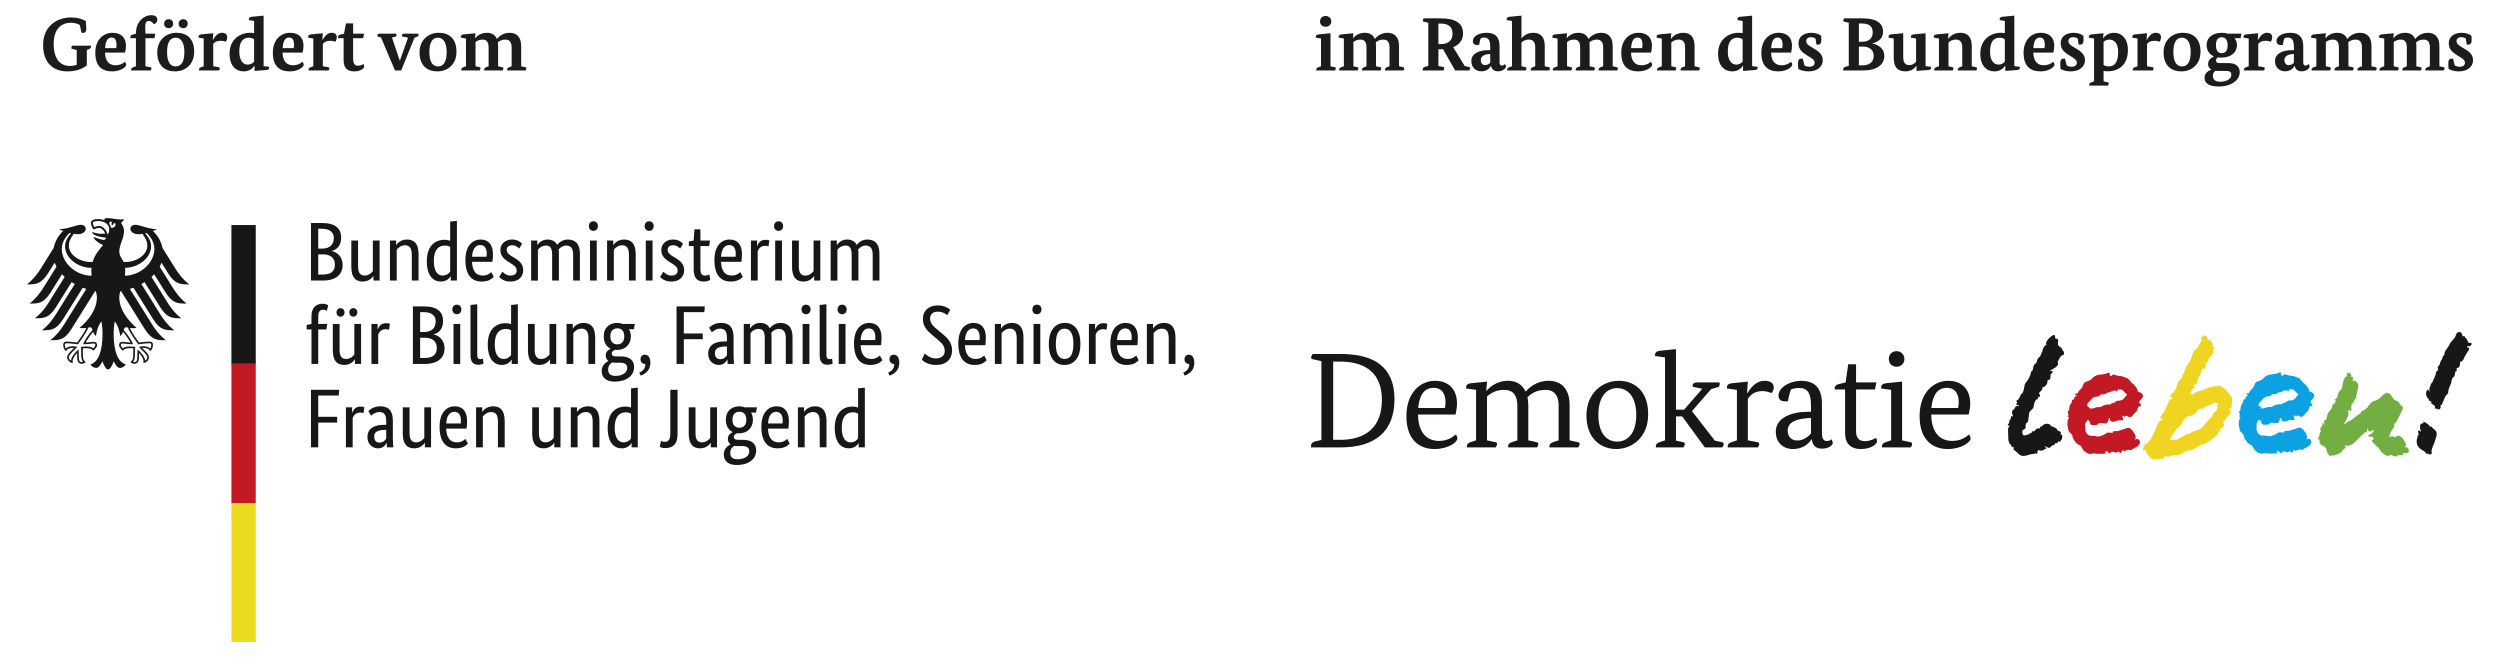
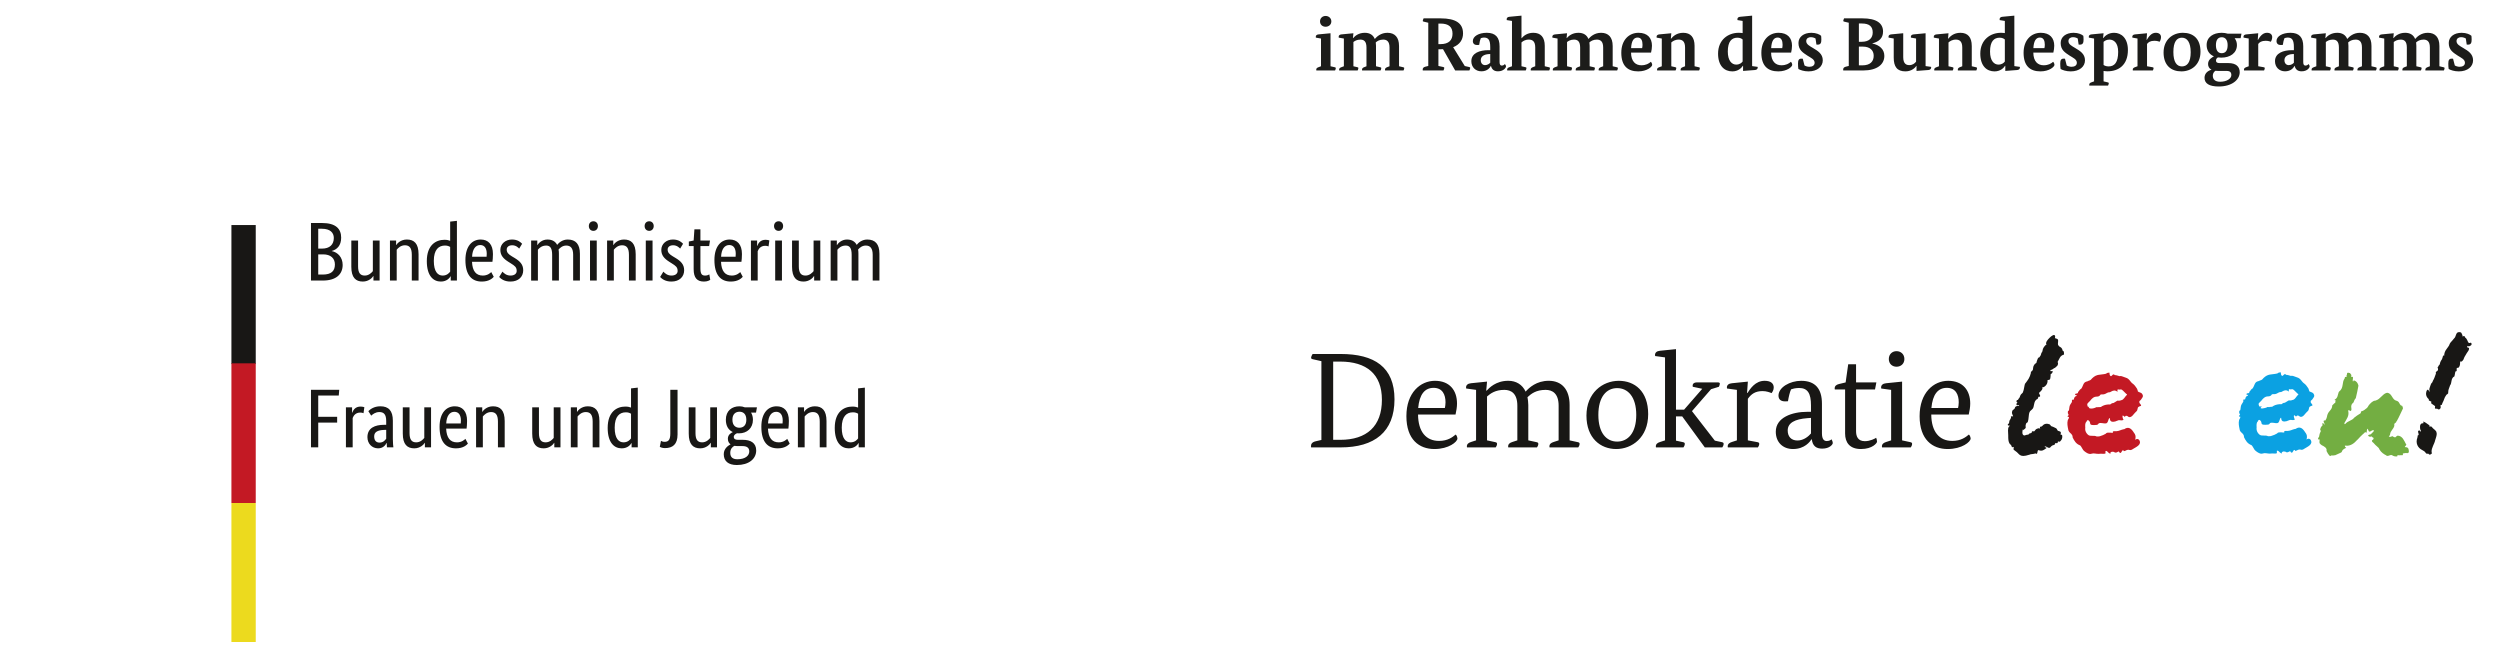
<svg xmlns="http://www.w3.org/2000/svg" id="Ebene_1" data-name="Ebene 1" width="126.913mm" height="33.708mm" viewBox="0 0 359.754 95.551">
-   <path d="M11.723,4.696c.055.011.152.033.25.033.336,0,.445-.249.445-.651,0-.109-.033-.707-.065-1.044-.359-.185-.967-.522-2.163-.522-1.859,0-3.99,1.14-3.99,3.968,0,2.642,1.532,3.793,3.5,3.793,1.653,0,2.5-.619,2.793-.879v-2.208l.239-.087c.272-.087.37-.228.37-.402,0-.054-.011-.13-.011-.13h-2.716c-.055.109-.12.249-.12.347,0,.065.043.097.152.13l.631.152v2.143c-.283.087-.631.152-1.022.152-1.349,0-2.295-1.034-2.295-3.175,0-2.218,1.185-3.045,2.458-3.045.554,0,1.087.174,1.304.326l.239,1.098h0ZM17.995,7.566c.076-.26.13-.716.13-.988,0-1.11-.641-1.859-1.935-1.859-1.327,0-2.478.988-2.478,2.879,0,1.904.945,2.674,2.435,2.674,1.261,0,2.01-.662,2.01-.944,0-.098-.054-.316-.195-.435-.293.261-.695.5-1.369.5-.805,0-1.469-.522-1.48-1.828h2.881ZM15.125,6.926c.055-1.034.37-1.523.936-1.523.533,0,.707.457.707,1.045,0,.185-.032.381-.054.479h-1.589ZM22.343,4.849h-1.413s-.033-.577-.033-.946c0-.631.141-.881.511-.881.359,0,.598.283.728.457.261-.076.5-.272.5-.642,0-.38-.239-.651-.881-.651-.989,0-2.195.858-2.195,2.62v.043l-.468.13c-.207.054-.337.184-.337.38,0,.032.011.141.011.141h.794v4.035l-.348.13c-.207.076-.337.163-.337.358,0,.033.011.12.011.12h2.804c.011-.011.109-.217.109-.326,0-.087-.043-.119-.152-.141l-.717-.141v-4.035h1.293l.12-.651h0ZM25.399,4.719c-1.457,0-2.771.988-2.771,2.837s1.086,2.717,2.565,2.717c1.403,0,2.75-.923,2.75-2.826s-1.065-2.728-2.543-2.728h0ZM25.268,5.424c.74,0,1.262.642,1.262,2.099,0,1.468-.522,2.034-1.262,2.034s-1.229-.609-1.229-2.077.489-2.056,1.229-2.056h0ZM24.92,3.414c0-.402-.271-.651-.651-.651-.369,0-.651.25-.651.651,0,.38.282.641.651.641.38,0,.651-.261.651-.641h0ZM27.008,3.414c0-.402-.272-.651-.641-.651-.391,0-.663.25-.663.651,0,.38.272.641.663.641.369,0,.641-.261.641-.641h0ZM30.682,4.784l-1.717.163c-.261.022-.402.152-.402.336,0,.043.011.13.011.13l.739.13v3.991l-.348.13c-.207.076-.337.163-.337.358,0,.033.011.12.011.12h2.88c.011-.011.109-.217.109-.326,0-.087-.043-.119-.152-.141l-.793-.141v-3.208c.174-.239.467-.457,1.066-.457.435,0,.706.131.739.141.087-.109.207-.391.207-.663,0-.369-.25-.63-.761-.63-.663,0-1.054.641-1.283,1.021h-.032l.065-.956h0ZM37.933,2.251l-1.717.163c-.261.022-.402.152-.402.337,0,.043.011.141.011.141l.74.12v1.75c-.152-.022-.348-.043-.566-.043-1.501,0-2.967.988-2.967,3,0,1.794.945,2.554,2.043,2.554.827,0,1.305-.467,1.523-.804h.032v.738l1.706-.131c.261-.021.402-.162.402-.368,0-.043-.011-.087-.011-.087l-.793-.109V2.251h0ZM36.565,8.85c-.13.185-.424.446-.925.446-.609,0-1.207-.522-1.207-1.881,0-1.457.566-1.991,1.382-1.991.381,0,.631.141.75.261v3.165h0ZM43.543,7.566c.076-.26.131-.716.131-.988,0-1.11-.641-1.859-1.935-1.859-1.327,0-2.478.988-2.478,2.879,0,1.904.945,2.674,2.435,2.674,1.261,0,2.01-.662,2.01-.944,0-.098-.054-.316-.195-.435-.293.261-.695.5-1.369.5-.805,0-1.469-.522-1.48-1.828h2.881ZM40.673,6.926c.055-1.034.37-1.523.936-1.523.533,0,.707.457.707,1.045,0,.185-.032.381-.054.479h-1.589ZM46.456,4.784l-1.717.163c-.261.022-.403.152-.403.336,0,.043.011.13.011.13l.739.13v3.991l-.348.13c-.207.076-.337.163-.337.358,0,.033.011.12.011.12h2.88c.011-.011.109-.217.109-.326,0-.087-.043-.119-.152-.141l-.793-.141v-3.208c.174-.239.467-.457,1.065-.457.435,0,.707.131.739.141.087-.109.206-.391.206-.663,0-.369-.25-.63-.761-.63-.663,0-1.054.641-1.283,1.021h-.033l.066-.956h0ZM52.381,4.849h-1.565v-1.479h-1.032l-.282,1.479-.522.13c-.207.043-.337.184-.337.38,0,.032.011.141.011.141h.793v3.165c0,.978.413,1.608,1.51,1.608,1.065,0,1.456-.532,1.456-.662,0-.141-.043-.282-.119-.413-.098.087-.37.261-.804.261-.511,0-.674-.424-.674-1.012v-2.947h1.446l.12-.651h0ZM60.165,5.239c.022-.043.076-.217.076-.281,0-.065-.043-.109-.131-.109h-1.967c-.163,0-.305.087-.305.26,0,.054.011.13.011.13l.87.185-1.174,3.294h-.022l-1.12-3.316.587-.163c.022-.043.076-.217.076-.281,0-.065-.043-.109-.13-.109h-2.326c-.163,0-.305.087-.305.26,0,.054.011.13.011.13l.511.152,2.011,4.751h.891l1.913-4.719.522-.185h0ZM63.144,4.719c-1.457,0-2.771.988-2.771,2.837s1.086,2.717,2.565,2.717c1.403,0,2.75-.923,2.75-2.826s-1.064-2.728-2.543-2.728h0ZM63.014,5.424c.739,0,1.261.642,1.261,2.099,0,1.468-.522,2.034-1.261,2.034s-1.229-.609-1.229-2.077.489-2.056,1.229-2.056h0ZM74.993,6.599c0-1.228-.608-1.88-1.662-1.88-.957,0-1.534.553-1.827.89-.239-.586-.728-.89-1.434-.89-.892,0-1.414.456-1.675.76h-.033l.065-.695-1.717.163c-.261.022-.402.152-.402.337,0,.043.011.131.011.131l.739.13v3.99l-.348.13c-.207.076-.337.163-.337.358,0,.033.011.12.011.12h2.652c.011-.011.109-.228.109-.336,0-.087-.043-.109-.152-.141l-.566-.13v-3.491c.196-.152.512-.348,1.001-.348.479,0,.881.217.881,1.131v2.708l-.305.119c-.206.076-.337.174-.337.369,0,.033.011.12.011.12h2.652c.011-.011.109-.217.109-.326,0-.087-.043-.119-.152-.141l-.609-.141v-2.936c0-.174-.011-.348-.033-.5.196-.174.533-.403,1.066-.403.479,0,.914.217.914,1.131v2.708l-.315.119c-.196.076-.337.174-.337.369,0,.033.011.12.011.12h2.652c.011-.011.109-.217.109-.326,0-.087-.043-.119-.152-.141l-.598-.141v-2.936h0Z" fill="#1c1c1a" />
  <path d="M191.462,4.784l-1.716.163c-.261.022-.403.152-.403.337,0,.043.012.131.012.131l.739.13v3.99l-.347.13c-.206.076-.338.163-.338.358,0,.033.012.12.012.12h2.695c.012-.011.108-.217.108-.326,0-.087-.042-.119-.152-.141l-.608-.141v-4.751h0ZM191.582,3.077c0-.467-.38-.782-.826-.782s-.803.315-.803.782c0,.478.359.771.803.771s.826-.293.826-.771h0ZM201.322,6.599c0-1.228-.608-1.88-1.662-1.88-.957,0-1.535.553-1.828.89-.239-.586-.726-.89-1.434-.89-.892,0-1.413.456-1.674.76h-.033l.066-.695-1.718.163c-.261.022-.402.152-.402.337,0,.043.01.131.01.131l.739.13v3.99l-.347.13c-.207.076-.336.163-.336.358,0,.033.01.12.01.12h2.652c.012-.011.108-.228.108-.336,0-.087-.042-.109-.152-.141l-.564-.13v-3.491c.195-.152.51-.348,1-.348.479,0,.88.217.88,1.131v2.708l-.303.119c-.207.076-.338.174-.338.369,0,.033.012.12.012.12h2.65c.012-.011.11-.217.11-.326,0-.087-.044-.119-.152-.141l-.608-.141v-2.936c0-.174-.012-.348-.033-.5.195-.174.533-.403,1.066-.403.479,0,.913.217.913,1.131v2.708l-.315.119c-.197.076-.338.174-.338.369,0,.033.012.12.012.12h2.652c.01-.011.108-.217.108-.326,0-.087-.044-.119-.152-.141l-.598-.141v-2.936h0ZM210.532,4.794c0-1.436-1.033-2.152-3.229-2.152h-2.446c-.042.119-.12.261-.12.358,0,.065.044.097.153.119l.641.152v6.22l-.434.109c-.282.076-.369.228-.369.401,0,.055.01.141.01.141h2.978c.054-.13.12-.271.12-.369,0-.065-.033-.097-.152-.13l-.695-.152v-2.404h.336c.131,0,.326-.011.326-.011l1.751,3.066h2.044c.054-.13.12-.271.12-.369,0-.065-.033-.097-.152-.13l-.631-.141-1.674-2.708c.925-.369,1.425-1.054,1.425-2h0ZM209.02,4.849c0,.914-.521,1.501-1.73,1.501h-.303v-2.958h.303c1.208,0,1.73.511,1.73,1.457h0ZM215.792,6.665c0-1.284-.587-1.946-1.836-1.946-1.164,0-2.011.51-2.011,1.184,0,.37.23.577.62.577.129,0,.293-.022.293-.022.054-.402.129-.729.228-.957.087-.032.261-.098.446-.098.631,0,.915.316.915,1.371v.446h-.284c-1.206,0-2.434.401-2.434,1.587,0,.87.618,1.456,1.444,1.456.871,0,1.241-.532,1.361-.781h.021c.131.543.477.781,1.01.781.817,0,1.152-.532,1.152-.706,0-.119-.097-.272-.162-.347-.054.076-.185.228-.446.228-.174,0-.317-.109-.317-.49v-2.283h0ZM214.446,7.773v1.251c-.11.131-.392.348-.741.348-.369,0-.62-.283-.62-.707,0-.522.413-.827,1.143-.881l.218-.011h0ZM218.944,2.251l-1.726.163c-.261.022-.403.152-.403.337,0,.043.012.141.012.141l.751.12v6.523l-.359.13c-.207.065-.338.163-.338.358,0,.033.012.12.012.12h2.662c.012-.011.108-.228.108-.336,0-.087-.042-.109-.151-.141l-.567-.13v-3.426c.174-.163.502-.413,1.067-.413.488,0,.913.228.913,1.131v2.708l-.315.119c-.197.076-.338.174-.338.369,0,.033.01.12.01.12h2.652c.012-.011.11-.217.11-.326,0-.087-.044-.119-.152-.141l-.598-.141v-2.936c0-1.239-.575-1.88-1.65-1.88-.915,0-1.436.488-1.676.782h-.023v-3.25h0ZM232.066,6.599c0-1.228-.608-1.88-1.662-1.88-.957,0-1.535.553-1.828.89-.237-.586-.728-.89-1.432-.89-.894,0-1.415.456-1.677.76h-.031l.064-.695-1.714.163c-.262.022-.403.152-.403.337,0,.043.012.131.012.131l.739.13v3.99l-.347.13c-.208.076-.338.163-.338.358,0,.033.012.12.012.12h2.65c.012-.011.11-.228.11-.336,0-.087-.044-.109-.153-.141l-.567-.13v-3.491c.197-.152.513-.348,1.002-.348.479,0,.882.217.882,1.131v2.708l-.307.119c-.207.076-.336.174-.336.369,0,.033.012.12.012.12h2.652c.01-.011.108-.217.108-.326,0-.087-.042-.119-.152-.141l-.61-.141v-2.936c0-.174-.01-.348-.033-.5.197-.174.535-.403,1.067-.403.479,0,.913.217.913,1.131v2.708l-.315.119c-.197.076-.338.174-.338.369,0,.033.012.12.012.12h2.65c.012-.011.11-.217.11-.326,0-.087-.044-.119-.152-.141l-.598-.141v-2.936h0ZM237.589,7.566c.077-.26.131-.716.131-.988,0-1.11-.641-1.859-1.934-1.859-1.328,0-2.478.988-2.478,2.879,0,1.904.946,2.674,2.434,2.674,1.262,0,2.011-.662,2.011-.944,0-.098-.056-.316-.197-.435-.291.261-.695.5-1.369.5-.805,0-1.469-.522-1.479-1.828h2.88ZM234.718,6.926c.054-1.034.371-1.523.936-1.523.533,0,.708.457.708,1.045,0,.185-.033.381-.056.479h-1.589ZM243.851,6.599c0-1.228-.564-1.88-1.629-1.88-.967,0-1.48.521-1.762.857h-.021l.064-.792-1.716.163c-.261.022-.402.152-.402.337,0,.043.01.131.01.131l.739.13v3.99l-.347.13c-.207.076-.336.163-.336.358,0,.033.01.12.01.12h2.652c.012-.011.11-.228.11-.336,0-.087-.044-.109-.154-.141l-.566-.13v-3.426c.185-.163.523-.413,1.067-.413.488,0,.913.228.913,1.131v2.708l-.305.119c-.207.076-.336.174-.336.369,0,.033.01.12.01.12h2.652c.012-.011.108-.217.108-.326,0-.087-.042-.119-.151-.141l-.61-.141v-2.936h0ZM252.136,2.251l-1.718.163c-.261.022-.401.152-.401.337,0,.043.012.141.012.141l.739.12v1.75c-.152-.022-.349-.043-.566-.043-1.502,0-2.969.988-2.969,3,0,1.794.946,2.554,2.044,2.554.826,0,1.305-.467,1.523-.804h.031v.738l1.706-.131c.261-.021.403-.162.403-.368,0-.043-.012-.087-.012-.087l-.793-.109V2.251h0ZM250.767,8.85c-.131.185-.425.446-.925.446-.61,0-1.208-.522-1.208-1.881,0-1.457.566-1.991,1.382-1.991.38,0,.631.141.751.261v3.165h0ZM257.745,7.566c.075-.26.129-.716.129-.988,0-1.11-.639-1.859-1.934-1.859-1.326,0-2.478.988-2.478,2.879,0,1.904.946,2.674,2.436,2.674,1.26,0,2.009-.662,2.009-.944,0-.098-.054-.316-.195-.435-.293.261-.695.5-1.369.5-.805,0-1.469-.522-1.48-1.828h2.882ZM254.875,6.926c.054-1.034.371-1.523.936-1.523.533,0,.707.457.707,1.045,0,.185-.033.381-.054.479h-1.589ZM261.388,6.414s.131.011.174.011c.456,0,.533-.294.533-.74,0-.261-.023-.424-.033-.532-.207-.195-.716-.434-1.401-.434-1.11,0-1.859.596-1.859,1.467,0,1.011.629,1.381,1.303,1.827.457.293,1.023.522,1.023,1.011,0,.424-.359.587-.784.587-.251,0-.577-.119-.674-.195l-.251-.968s-.129-.011-.183-.011c-.371,0-.5.207-.5.707,0,.37.021.554.054.782.251.152.803.347,1.455.347,1.262,0,2.056-.684,2.056-1.597,0-.935-.728-1.359-1.401-1.761-.49-.294-.981-.533-.981-1,0-.424.371-.566.652-.566.295,0,.568.109.687.195l.129.87h0ZM270.975,4.544c0-1.207-.956-1.902-2.957-1.902h-2.652c-.042.119-.12.261-.12.358,0,.065.044.098.152.119l.643.152v6.219l-.436.109c-.282.076-.369.228-.369.402,0,.055.01.141.01.141h2.849c2.023,0,3.065-.869,3.065-2.098,0-.946-.685-1.565-1.728-1.783v-.022c.923-.239,1.542-.717,1.542-1.696h0ZM269.628,8.023c0,.827-.5,1.381-1.643,1.381h-.488v-2.697h.554c1.044,0,1.577.533,1.577,1.316h0ZM269.487,4.675c0,.751-.467,1.338-1.577,1.338h-.413v-2.632h.423c1.067,0,1.567.424,1.567,1.294h0ZM277.096,4.784l-1.718.163c-.261.021-.402.152-.402.336,0,.043.012.13.012.13l.739.13v3.328c-.197.261-.512.5-.969.5-.401,0-.88-.152-.88-1.142v-3.446l-1.718.163c-.261.022-.401.152-.401.336,0,.043.012.13.012.13l.739.13v2.741c0,1.294.467,1.989,1.683,1.989.936,0,1.425-.565,1.577-.792h.021v.727l1.706-.13c.261-.022.403-.163.403-.369,0-.043-.012-.087-.012-.087l-.793-.109v-4.729h0ZM283.739,6.599c0-1.228-.566-1.88-1.629-1.88-.969,0-1.48.521-1.762.857h-.021l.064-.792-1.716.163c-.261.022-.402.152-.402.337,0,.043.01.131.01.131l.739.13v3.99l-.347.13c-.207.076-.338.163-.338.358,0,.033.012.12.012.12h2.652c.01-.011.108-.228.108-.336,0-.087-.044-.109-.152-.141l-.566-.13v-3.426c.185-.163.523-.413,1.066-.413.49,0,.915.228.915,1.131v2.708l-.305.119c-.207.076-.336.174-.336.369,0,.033.01.12.01.12h2.652c.012-.011.108-.217.108-.326,0-.087-.042-.119-.152-.141l-.608-.141v-2.936h0ZM289.869,2.251l-1.716.163c-.261.022-.403.152-.403.337,0,.043.012.141.012.141l.739.12v1.75c-.152-.022-.347-.043-.566-.043-1.5,0-2.967.988-2.967,3,0,1.794.944,2.554,2.042,2.554.828,0,1.307-.467,1.523-.804h.033v.738l1.706-.131c.261-.021.401-.162.401-.368,0-.043-.01-.087-.01-.087l-.795-.109V2.251h0ZM288.501,8.85c-.129.185-.423.446-.925.446-.608,0-1.206-.522-1.206-1.881,0-1.457.566-1.991,1.38-1.991.382,0,.631.141.751.261v3.165h0ZM295.481,7.566c.075-.26.129-.716.129-.988,0-1.11-.641-1.859-1.934-1.859-1.326,0-2.478.988-2.478,2.879,0,1.904.944,2.674,2.434,2.674,1.26,0,2.011-.662,2.011-.944,0-.098-.056-.316-.195-.435-.293.261-.697.5-1.369.5-.807,0-1.471-.522-1.48-1.828h2.882ZM292.608,6.926c.056-1.034.371-1.523.936-1.523.535,0,.708.457.708,1.045,0,.185-.033.381-.056.479h-1.589ZM299.121,6.414s.131.011.174.011c.457,0,.533-.294.533-.74,0-.261-.021-.424-.033-.532-.206-.195-.716-.434-1.401-.434-1.11,0-1.859.596-1.859,1.467,0,1.011.629,1.381,1.305,1.827.456.293,1.023.522,1.023,1.011,0,.424-.361.587-.784.587-.251,0-.577-.119-.676-.195l-.249-.968s-.131-.011-.185-.011c-.369,0-.498.207-.498.707,0,.37.021.554.054.782.249.152.803.347,1.455.347,1.26,0,2.054-.684,2.054-1.597,0-.935-.728-1.359-1.401-1.761-.49-.294-.981-.533-.981-1,0-.424.371-.566.654-.566.293,0,.566.109.685.195l.129.87h0ZM302.708,4.784l-1.726.163c-.261.022-.403.152-.403.337,0,.043.012.13.012.13l.751.131v6.164l-.359.13c-.207.065-.338.163-.338.358,0,.032.012.119.012.119h2.695c.012-.011.108-.217.108-.325,0-.087-.042-.119-.151-.141l-.6-.141v-1.501c.152.022.338.054.556.054,1.598,0,2.946-.89,2.946-3.065,0-1.707-.946-2.478-1.988-2.478-.838,0-1.307.456-1.556.76h-.033l.075-.695h0ZM302.708,6.022c.174-.152.448-.326.838-.326.631,0,1.262.457,1.262,1.762,0,1.522-.523,2.099-1.37,2.099-.347,0-.587-.109-.73-.207v-3.328h0ZM308.96,4.784l-1.716.163c-.261.022-.403.152-.403.336,0,.043.012.13.012.13l.739.13v3.991l-.347.13c-.207.076-.338.163-.338.358,0,.033.012.12.012.12h2.878c.012-.011.11-.217.11-.326,0-.087-.044-.119-.152-.141l-.793-.141v-3.208c.174-.239.467-.457,1.066-.457.434,0,.707.131.739.141.087-.109.206-.391.206-.663,0-.369-.251-.63-.762-.63-.662,0-1.054.641-1.282,1.021h-.033l.066-.956h0ZM314.114,4.719c-1.457,0-2.772.988-2.772,2.837s1.085,2.717,2.565,2.717c1.401,0,2.749-.923,2.749-2.826s-1.064-2.728-2.542-2.728h0ZM313.983,5.424c.739,0,1.262.642,1.262,2.099,0,1.468-.523,2.034-1.262,2.034s-1.23-.609-1.23-2.077.49-2.056,1.23-2.056h0ZM322.549,4.849h-1.957c-.282-.087-.587-.13-.89-.13-1.187,0-2.164.608-2.164,1.76,0,.783.392,1.348,1.031,1.62v.022c-.259.152-.824.435-.824,1.088,0,.347.152.64.479.814v.022c-.457.109-.99.479-.99,1.153,0,.804.664,1.249,2.044,1.249,1.903,0,3.021-.966,3.021-2.054,0-.804-.531-1.314-1.618-1.314h-1.274c-.369,0-.521-.12-.521-.36s.129-.37.282-.457c.152.022.305.033.479.033,1.262,0,2.251-.651,2.251-1.815,0-.381-.12-.707-.326-.979h.859l.12-.651h0ZM319.723,5.359c.479,0,.838.359.838,1.132,0,.859-.359,1.163-.859,1.163-.457,0-.828-.305-.828-1.163,0-.838.371-1.132.849-1.132h0ZM319.179,10.208h1.23c.5,0,.685.196.685.598,0,.522-.676.957-1.61.957-.739,0-1.056-.348-1.056-.871,0-.337.164-.555.371-.707.108.011.239.022.38.022h0ZM324.962,4.784l-1.716.163c-.263.022-.403.152-.403.336,0,.043.012.13.012.13l.739.13v3.991l-.347.13c-.207.076-.338.163-.338.358,0,.033.012.12.012.12h2.88c.01-.011.108-.217.108-.326,0-.087-.044-.119-.152-.141l-.793-.141v-3.208c.174-.239.467-.457,1.066-.457.434,0,.707.131.739.141.087-.109.206-.391.206-.663,0-.369-.251-.63-.761-.63-.664,0-1.056.641-1.284,1.021h-.033l.066-.956h0ZM331.442,6.665c0-1.284-.587-1.946-1.838-1.946-1.164,0-2.011.51-2.011,1.184,0,.37.23.577.62.577.131,0,.293-.022.293-.022.054-.402.131-.729.228-.957.087-.032.261-.098.446-.098.631,0,.915.316.915,1.371v.446h-.284c-1.206,0-2.434.401-2.434,1.587,0,.87.62,1.456,1.444,1.456.871,0,1.241-.532,1.361-.781h.021c.131.543.479.781,1.01.781.817,0,1.152-.532,1.152-.706,0-.119-.096-.272-.162-.347-.054.076-.185.228-.446.228-.174,0-.315-.109-.315-.49v-2.283h0ZM330.095,7.773v1.251c-.108.131-.392.348-.741.348-.369,0-.62-.283-.62-.707,0-.522.413-.827,1.143-.881l.218-.011h0ZM341.258,6.599c0-1.228-.608-1.88-1.662-1.88-.957,0-1.533.553-1.826.89-.239-.586-.728-.89-1.434-.89-.894,0-1.415.456-1.676.76h-.033l.066-.695-1.718.163c-.261.022-.401.152-.401.337,0,.043.012.131.012.131l.739.13v3.99l-.349.13c-.207.076-.336.163-.336.358,0,.033.01.12.01.12h2.652c.012-.011.108-.228.108-.336,0-.087-.042-.109-.151-.141l-.566-.13v-3.491c.195-.152.51-.348,1-.348.479,0,.88.217.88,1.131v2.708l-.303.119c-.207.076-.338.174-.338.369,0,.033.012.12.012.12h2.652c.01-.011.108-.217.108-.326,0-.087-.044-.119-.152-.141l-.608-.141v-2.936c0-.174-.012-.348-.033-.5.195-.174.533-.403,1.066-.403.479,0,.913.217.913,1.131v2.708l-.315.119c-.195.076-.338.174-.338.369,0,.033.012.12.012.12h2.652c.01-.011.108-.217.108-.326,0-.087-.044-.119-.152-.141l-.598-.141v-2.936h0ZM351.033,6.599c0-1.228-.61-1.88-1.664-1.88-.957,0-1.533.553-1.826.89-.239-.586-.73-.89-1.434-.89-.894,0-1.415.456-1.675.76h-.033l.066-.695-1.718.163c-.261.022-.402.152-.402.337,0,.043.012.131.012.131l.739.13v3.99l-.349.13c-.207.076-.336.163-.336.358,0,.033.012.12.012.12h2.65c.012-.011.11-.228.11-.336,0-.087-.044-.109-.152-.141l-.566-.13v-3.491c.195-.152.511-.348,1-.348.479,0,.882.217.882,1.131v2.708l-.305.119c-.207.076-.338.174-.338.369,0,.033.01.12.01.12h2.654c.01-.011.108-.217.108-.326,0-.087-.044-.119-.152-.141l-.608-.141v-2.936c0-.174-.012-.348-.033-.5.195-.174.533-.403,1.066-.403.479,0,.913.217.913,1.131v2.708l-.315.119c-.195.076-.338.174-.338.369,0,.033.012.12.012.12h2.652c.01-.011.108-.217.108-.326,0-.087-.042-.119-.152-.141l-.596-.141v-2.936h0ZM354.967,6.414s.131.011.174.011c.457,0,.533-.294.533-.74,0-.261-.021-.424-.031-.532-.207-.195-.718-.434-1.403-.434-1.108,0-1.859.596-1.859,1.467,0,1.011.631,1.381,1.305,1.827.456.293,1.023.522,1.023,1.011,0,.424-.361.587-.784.587-.251,0-.577-.119-.676-.195l-.249-.968s-.131-.011-.185-.011c-.369,0-.498.207-.498.707,0,.37.021.554.054.782.249.152.803.347,1.455.347,1.26,0,2.054-.684,2.054-1.597,0-.935-.728-1.359-1.401-1.761-.49-.294-.981-.533-.981-1,0-.424.371-.566.654-.566.293,0,.566.109.685.195l.129.87h0Z" fill="#1c1c1a" />
  <g>
    <path d="M192.859,52.033h-1.013v11.259h1.013c3.818,0,6-1.948,6-5.766,0-3.682-2.201-5.493-6-5.493ZM192.918,64.383h-4.246s-.02-.078-.02-.176c0-.311.156-.584.662-.702l.838-.195v-11.337l-1.208-.273c-.195-.039-.273-.097-.273-.214,0-.175.136-.409.214-.546h4.032c4.851,0,7.753,1.87,7.753,6.526,0,4.695-2.883,6.916-7.753,6.916ZM207.916,58.715c.039-.156.097-.487.097-.818,0-1.092-.428-2.085-1.714-2.085s-2.045.954-2.221,2.903h3.838ZM204.059,59.65c.02,2.474,1.15,3.798,3.019,3.798,1.266,0,1.948-.546,2.396-.916.156.117.234.39.253.565,0,.487-1.247,1.52-3.312,1.52-2.182,0-4.032-1.344-4.032-4.734s2.026-5.084,4.11-5.084,3.175,1.344,3.175,3.273c0,.506-.098,1.071-.214,1.578h-5.396ZM225.866,63.37l1.169.254c.195.039.273.097.273.253,0,.195-.117.409-.195.507h-4.13s-.02-.078-.02-.137c0-.35.234-.525.604-.643l.721-.234v-4.986c0-1.773-.896-2.28-1.87-2.28-1.384,0-2.085.565-2.611,1.052.058.351.117.721.117,1.13v5.084l1.169.254c.195.039.273.097.273.253,0,.195-.117.409-.195.507h-4.13s-.019-.078-.019-.137c0-.35.234-.525.604-.643l.721-.234v-4.986c0-1.773-.896-2.28-1.87-2.28-1.286,0-1.987.507-2.493.954v6.311l1.169.254c.195.039.273.097.273.253,0,.195-.117.409-.195.507h-4.13s-.019-.078-.019-.137c0-.35.234-.525.604-.643l.721-.234v-7.266l-1.422-.195s-.02-.078-.02-.156c0-.331.254-.565.721-.604l2.299-.234-.117,1.305h.058c.35-.37,1.305-1.422,3.117-1.422,1.13,0,2.026.545,2.494,1.558.506-.565,1.558-1.558,3.331-1.558,1.85,0,3,1.227,3,3.487v5.084ZM230.006,59.708c0,2.611,1.169,3.838,2.708,3.838s2.747-1.227,2.747-3.838-1.208-3.857-2.747-3.857-2.708,1.247-2.708,3.857ZM237.175,59.611c0,3.351-2.337,5.006-4.597,5.006s-4.285-1.558-4.285-4.811,2.299-5.006,4.656-5.006c2.26,0,4.227,1.461,4.227,4.812ZM246.223,56.007l-2.746,3.156,3.292,4.247.993.215c.195.039.273.097.273.253,0,.195-.117.409-.195.507h-2.513l-3.253-4.461h-.896v3.487l.994.215c.195.039.273.097.273.253,0,.195-.117.409-.194.507h-3.954s-.02-.078-.02-.137c0-.35.234-.525.604-.642l.72-.234v-11.941l-1.422-.195s-.02-.078-.02-.156c0-.331.253-.565.721-.604l2.298-.234v8.708h1.169l2.611-3-1.364-.292s-.02-.117-.02-.156c0-.312.253-.468.545-.468h3.137c.156,0,.234.078.234.195,0,.117-.098.351-.136.429l-1.13.35ZM251.405,56.552h.058c.409-.623,1.13-1.753,2.474-1.753.915,0,1.306.409,1.306.954,0,.37-.176.643-.312.818-.234-.098-.721-.292-1.286-.292-1.071,0-1.636.429-2.124,1.11v5.981l1.364.253c.195.039.273.097.273.253,0,.195-.116.409-.194.507h-4.325s-.02-.078-.02-.137c0-.35.234-.525.604-.643l.721-.233v-7.266l-1.422-.195s-.02-.078-.02-.156c0-.331.253-.565.721-.603l2.298-.234-.116,1.636ZM260.078,60.175c-1.773.137-2.824.662-2.824,1.773,0,.857.487,1.441,1.402,1.441.935,0,1.636-.643,1.948-1.013v-2.24l-.526.039ZM262.182,62.357c0,.858.312,1.11.682,1.11.429,0,.643-.195.701-.253.078.117.175.389.175.546,0,.195-.447.798-1.519.798-.857,0-1.383-.37-1.5-1.344h-.039c-.214.331-.974,1.402-2.669,1.402-1.461,0-2.474-.974-2.474-2.493,0-2.045,2.337-2.863,4.538-2.863h.526v-.935c0-1.676-.448-2.494-1.714-2.494-.546,0-.994.136-1.149.195-.176.351-.351,1.111-.449,1.714,0,0-.311.019-.409.019-.604,0-.954-.273-.954-.837,0-1.188,1.656-2.123,3.253-2.123,2.046,0,3,1.149,3,3.292v4.266ZM269.818,56.046h-2.727v5.999c0,.741.253,1.442,1.266,1.442.76,0,1.461-.37,1.617-.487.078.117.136.409.136.565,0,.175-.643,1.051-2.318,1.051-1.616,0-2.279-.935-2.279-2.24v-6.331h-1.48s-.02-.078-.02-.136c0-.37.234-.546.604-.643l.973-.234.37-2.61h1.13v2.61h2.922l-.195,1.013ZM272.915,52.773c-.624,0-1.111-.428-1.111-1.11s.487-1.13,1.111-1.13,1.13.448,1.13,1.13-.507,1.11-1.13,1.11ZM273.713,63.37l1.169.254c.195.039.273.097.273.253,0,.195-.117.409-.195.507h-4.129s-.02-.078-.02-.137c0-.35.234-.525.604-.643l.721-.234v-7.266l-1.422-.195s-.02-.078-.02-.156c0-.331.254-.565.721-.604l2.299-.234v8.454ZM281.769,58.715c.039-.156.097-.487.097-.818,0-1.092-.428-2.085-1.714-2.085s-2.045.954-2.221,2.903h3.838ZM277.913,59.65c.018,2.474,1.149,3.798,3.018,3.798,1.267,0,1.949-.546,2.396-.916.156.117.234.39.253.565,0,.487-1.247,1.52-3.312,1.52-2.181,0-4.033-1.344-4.033-4.734s2.027-5.084,4.111-5.084,3.175,1.344,3.175,3.273c0,.506-.097,1.071-.214,1.578h-5.395Z" fill="#181715" />
    <g>
      <path d="M332.752,57.467c.152-.264.411-.418.182-.792-.159-.259-.418-.219-.633-.379.026.021-.085-.345-.119-.397-.178-.274-.382-.569-.608-.72-.383-.255-.468-.708-1.002-.867-.151-.045-.482-.17-.596-.213-.123-.045-.219-.025-.315-.006-.131-.041-.25-.079-.362-.106-.058-.014-.111-.025-.163-.033-.054-.008-.104-.013-.153-.015-.304-.354-.419.337-.65.106-.115-.115-.115-.346-.115-.461-.116,0-.345,0-.488.152-.057.014-.112.026-.165.037-.053.011-.105.02-.157.028-.208.033-.42.054-.728.095-.062.009-.12.02-.177.035-.399.101-.706.367-.978.687-.047.031-.098.059-.15.082-.053.024-.108.043-.167.056-.054.025-.106.05-.158.076-.055.012-.109.025-.159.042-.052.017-.1.037-.146.061-.049.027-.091.058-.128.095-.181.181-.22.494-.447.849-.042.026-.085.054-.127.088-.083.066-.161.154-.224.27-.043.044-.086.086-.093.092-.063.071.007.128-.093.213-.13.11-.262-.028-.36.149-.074.132.234.163.243.118-.051.241-.144.096-.272.254-.151.19-.096.251-.184.418-.072.003-.144.003-.216,0-.039.104-.048.211-.028.321-.074.142-.161.249-.246.39-.15.25-.108.46-.177.78-.025.117-.149.125-.154.15-.037.151-.003.275.003.368-.006-.1.115.222.114.213-.008-.037-.167.107-.166.19.002.131.192-.014.198.12.006.154-.143.294-.178.437-.108.428-.021.882.07,1.304.01.047.018.096.028.144.113.329.401.411.536.675.046.089.075.196.074.341.232.46.462.921,1.091,1.151.027.026.052.059.076.093.024.034.046.068.07.098.114.143.171.332.282.471.158.197.605.506.871.551.304.052.443-.136.856-.049.199.041.374.049.544.041.057-.002.114-.007.17-.012.19-.04.536.075.765-.04v-.346c.231-.116.346.23.578.333.044.026.083.042.121.045.093.007-.051-.12.028-.176.224-.16.231-.102.466-.087.131.008.017.094.285.104.159.007.306-.147.468-.168-.048.006.084.255.239.215.072-.017.223-.341.243-.352.287-.135.079.106.245.093.209-.017.281-.143.512-.184.045-.009.098-.013.159-.013.172.071.327.052.466-.02.048-.024.093-.052.135-.085.432-.28,1.354-.626.893-1.317-.029-.029-.065-.057-.106-.081-.041-.023-.087-.041-.138-.051-.102.017-.217.017-.333.132.116-.345.116-.691-.191-1.058-.033-.052-.065-.102-.099-.152-.304-.441-.704-.73-1.268-.332-.051.005-.099.013-.146.022-.333.07-.611.252-.967.269-.245.011-.34-.031-.539.048.027.06.042.136-.004.179-.1.018-.226-.005-.326-.018-.217.022-.375-.039-.576.049-.021.008-.063.057-.113.109-.247.154-.515.26-.79.341-.056.016-.11.031-.166.045-.115.007-.23.017-.342.011-.347-.205-.923.025-1.221-.224-.047-.036-.092-.079-.134-.124-.166-.18-.288-.41-.305-.703.002-.041.005-.084.007-.129.006-.028.008-.056.006-.085-.026-.355-.026-.71.161-.841.01-.031.021-.06.033-.086.083-.184.201-.246.39-.02.184.221.036.387.24.513.123.077.731.058.854.024.223-.062.184-.196.296-.235.313-.105.663.058.981.028.37-.036.319-.658.542-.78.124-.067-.157.741.801.502.182-.046.322-.146.5-.184.17-.037.396.063.55.006.286-.106.117-.04.07-.251-.008-.035-.108-.28-.036-.431.02-.04.311.173.269.199.249-.154.063-.182.34-.146.107.014.198.163.336.178.398.04.625-.45.887-.685.34-.303.239-.272.356-.67.046-.162.448-.267.448-.267.093-.123-.217-.368-.227-.433-.064-.377.11-.257.231-.466ZM329.886,57.558c-.048.022-.098.039-.152.051-.107.025-.227.029-.365.005-.041.021-.083.044-.127.07-.085.051-.174.11-.276.168-.054.036-.109.07-.166.097-.064.022-.134.036-.213.038-.052.026-.101.054-.146.083-.044.03-.084.061-.12.092-.058-.003-.119-.003-.18-.003-.06.002-.122.005-.183.011-.366.035-.719.155-.977.354-.06.011-.12.016-.178.02-.058.003-.115.005-.167.007-.053.014-.098.031-.13.046.033-.017-.07-.029-.201-.035-.05.026-.098.051-.144.074-.12.044-.239.085-.347.098-.245.035-.299.097-.529-.017q.116-.115.169-.293c-.116,0-.346.346-.446-.309.02-.046.048-.089.079-.13.047-.062.272-.273.317-.319.053-.073.107-.141.165-.204.056-.062.115-.12.173-.17.519-.48.864-.019,1.196-.556.128-.028.266-.028.391-.021.045-.005.091-.014.136-.026.092-.024.187-.061.281-.121.055-.031.11-.062.167-.088.112-.053.23-.084.36-.07.063-.031.123-.065.18-.097.283-.164.571-.25.916.038q0-.115-.014-.256c.014-.083.071-.134.244-.063.039-.004.077-.011.114-.017.113-.019.224-.028.331.069.046.034.091.072.136.115.135.127.27.284.436.432.072.025.125.066.113.161-.323.25-.437.711-.844.766Z" fill="#0ba1e2" />
      <path d="M293.559,61.422c.232-.006.349-.128.43-.23.026-.026.056-.052.093-.078.178-.127.483-.228.939-.017l-.028.06.063-.01c.005.023.05.121.075.161.041.012.104.035.202.072.046.018.084.031.094.035.023.012.076.033.13.058.119.056.268.124.316.154.098.058.13.138.158.208.02.048.036.09.072.125.042.04.109.058.18.078.084.024.17.047.236.109.064.062.045.171.025.288-.009.051-.021.123-.016.159.006-.003.014-.007.021-.01.039-.017.092-.041.143-.013.054.029.063.096.066.118.034.236-.007.445-.122.62-.083.126-.21.291-.355.262-.056-.011-.1-.048-.135-.103.007.076,0,.151-.034.217-.076.146-.169.101-.214.079-.041-.02-.068-.032-.132.013-.017.016-.048.094-.061.127-.022.057-.032.082-.059.099-.044.024-.093.037-.146.051-.092.024-.194.052-.285.14-.031.031-.06.062-.087.089-.286.444-.639-.15-.874-.028-.117.119.353.115.235.235-.353.24-.587.478-1.072.306-.055-.03-.094-.029-.123-.007-.144.108-.041.719-.383.455-.121.045-.256.073-.379.089-.123.017-.234.025-.306.035-.045.018-.094.037-.144.053-.154.051-.333.101-.537.146-.143.031-.268.046-.379.046-.355,0-.567-.151-.768-.384-.11-.13-.227-.214-.351-.303-.081-.059-.166-.118-.253-.195-.063-.056-.043-.161-.022-.272.008-.044.022-.121.017-.151-.014.003-.04.012-.056.019-.049.019-.124.048-.185.016l-.013.007-.039-.07c-.003-.012-.03-.041-.034-.085-.01-.135-.21-.285-.227-.293l.02-.056-.003-.003h-.001l-.053.032h0l-.023-.041h0c-.171-.334-.186-.578-.186-1.195,0-.096-.007-.203-.014-.315-.016-.245-.032-.498.015-.712.038-.164.091-.215.149-.256.029-.021.042-.03.052-.088.004-.022,0-.031,0-.032-.006-.006-.028-.013-.108.001-.02.004-.03.006-.043.005-.102-.014-.115-.087-.116-.108-.006-.087.079-.172.174-.216.001-.005.002-.011.003-.017.006-.049.015-.125.037-.209.01-.305.34-.432.23-.774.111-.005.221-.008.331-.012-.111-.227-.221-.453-.154-.676.011-.054.029-.108.054-.163.009-.019.01-.02.094-.082.051-.038.175-.129.194-.153.041-.063.056-.116.072-.167.037-.123.074-.168.277-.239.115-.04.214-.036.325-.013-.011-.024-.017-.047-.022-.066-.007-.025-.011-.043-.028-.063-.025,0-.079.009-.114.014-.126.019-.196.03-.215-.037-.045-.157.036-.246.101-.318.015-.016.03-.032.044-.05-.045.002-.094-.005-.127-.04-.033-.037-.039-.092-.017-.163.046-.148.156-.143.203-.141.003,0,.006,0,.009,0,.048-.133.079-.167.123-.21.022-.022.045-.044.082-.102.047-.072.059-.114.074-.168.018-.061.038-.131.107-.25.04-.068.104-.125.165-.18.058-.052.117-.106.142-.157.102-.219.147-.474.191-.72.021-.121.044-.242.072-.36.014-.058.03-.116.049-.171.435-.571.664-.822.868-1.619l.002-.004-.054-.035h0s.033-.049.033-.049h.004c.036-.041.078-.081.12-.118.062-.058.127-.117.154-.176.013-.028.022-.113.031-.188.014-.126.029-.269.074-.377.024-.059.055-.096.083-.132.033-.04.067-.081.105-.168l.058.023-.008-.061c.028-.01.148-.084.17-.106.026-.199.204-.629.207-.634.061-.117.161-.174.234-.181,0,0,.001,0,.002,0,.044-.096.071-.132.108-.18.02-.024.041-.051.071-.099.009-.041.03-.107.066-.217.018-.054.035-.113.037-.126l.027-.058.021.004s.002-.002.003-.002c.013-.009.025-.018.044-.059.049-.107.066-.197.081-.282.022-.115.044-.233.14-.378.002-.003.193-.285.319-.372l.005-.02.1.02c-.239-.345.205-.795.375-.966.021-.022.038-.039.048-.05.005-.005.482-.508.715-.398.102.049.124.191.066.435.021.007.045.014.071.022.222.068.319.106.349.163.06.117.044.257.028.405-.013.126-.028.257.003.38.046.072.072.105.096.136.017.021.034.042.055.072.222.138.464.236.485.589.043.029.11.074.169.135.052.096.052.34.052.461-.606.176-.607.539-.923,1.061.022.062.056.128.063.214.006.086-.016.194-.106.342-.033.026-.064.054-.095.082-.121.114-.228.237-.388.274-.039.032-.078.063-.117.092-.04.028-.079.054-.121.077-.082.045-.169.078-.265.087-.006.044-.006.095.001.149.003.027.043.03.153.009.069-.013.148-.028.169.041.026.081-.128.322-.231.363-.018.007-.038.011-.057.009-.005.051-.008.113-.011.168-.011.184-.024.392-.058.499-.062.193-.193.189-.272.188-.065-.001-.092,0-.117.035.022.146.002.297-.047.433-.05.138-.13.262-.227.357-.188.161-.311.294-.482.193.148.302-.233.64-.401.772-.032.039-.055.072-.062.084-.014.044.035.133.074.204.058.105.112.204.068.295-.028.058-.093.052-.174.045-.015-.001-.037-.003-.053-.004-.023.05-.035.092-.042.13-.014.07-.039.13-.074.184-.706.275-.36,1.203-.829,1.532-.082.086-.165.168-.25.23-.027.04-.052.081-.074.127-.023.045-.044.094-.06.148-.031.096-.052.299-.074.513-.029.292-.061.595-.126.742-.028.06-.062.099-.097.125-.035.025-.072.04-.105.052-.058.093-.086.192-.105.291-.009.049-.016.099-.021.15.123.393-.182.364-.295.6-.02-.065-.064-.083-.076-.153-.113.236-.184.894.216.909.036-.009.077-.022.119-.036.127-.043.266-.097.375-.085.041-.01.077-.022.101-.035.023-.013.052-.047.067-.07l.093-.09.038.017c.083-.029.196-.071.214-.08.029-.018.037-.052.047-.101.009-.044.017-.092.062-.117.062-.035.127-.019.179-.005.051.013.082.021.109.002.039-.028.083-.086.126-.141.059-.079.121-.161.198-.196.044-.02.084-.036.121-.048.161-.089.301-.051.412.002-.041-.077-.033-.201-.033-.268Z" fill="#181715" />
      <path d="M308.096,57.505c.152-.265.413-.418.182-.792-.159-.259-.419-.218-.634-.379.027.021-.085-.344-.119-.397-.178-.273-.382-.569-.608-.72-.382-.255-.467-.708-1.001-.867-.151-.045-.482-.17-.597-.213-.121-.045-.218-.025-.314-.007-.131-.04-.25-.078-.363-.105-.056-.014-.11-.025-.163-.033-.053-.008-.104-.013-.154-.014-.304-.355-.419.336-.649.106-.116-.115-.116-.346-.116-.46-.115,0-.345,0-.487.152-.057.014-.112.027-.165.037-.054.011-.105.02-.158.028-.208.034-.42.054-.727.095-.062.009-.121.02-.178.034-.398.101-.706.367-.978.687-.048.032-.098.059-.15.083-.053.023-.109.042-.167.056-.055.025-.108.05-.158.077-.055.011-.109.024-.16.041-.051.017-.1.037-.145.062-.05.026-.091.058-.128.095-.181.181-.22.494-.447.849-.042.025-.086.054-.128.088-.083.067-.161.154-.223.27-.043.043-.086.086-.092.092-.064.071.006.128-.094.213-.131.11-.263-.028-.36.149-.074.132.234.163.244.118-.052.241-.144.097-.272.254-.151.19-.095.25-.184.418-.072.003-.144.003-.216,0-.039.103-.048.211-.027.32-.074.142-.162.249-.248.39-.149.249-.108.46-.177.78-.025.118-.149.125-.153.148-.037.153-.003.275.003.368-.006-.099.115.223.113.214-.007-.037-.167.107-.165.189.002.131.192-.013.198.121.006.153-.142.294-.178.437-.106.427-.021.882.071,1.303.009.048.018.097.027.144.113.33.401.413.538.676.045.087.074.196.073.34.231.46.462.921,1.09,1.151.028.026.052.059.076.093.024.033.047.068.071.098.113.143.17.332.283.471.157.196.604.505.869.551.305.052.444-.135.856-.049.199.041.374.049.544.041.056-.002.113-.006.17-.012.189-.041.535.074.765-.041v-.345c.231-.115.346.231.578.334.043.025.083.041.12.044.094.008-.051-.12.028-.176.224-.16.232-.102.467-.087.13.009.017.095.284.105.161.006.306-.148.469-.17-.047.006.084.256.24.217.073-.018.223-.342.243-.352.288-.136.079.106.245.093.208-.017.28-.143.511-.185.047-.009.099-.013.161-.013.171.072.326.051.467-.019.046-.024.092-.052.134-.086.433-.28,1.354-.626.893-1.317-.029-.029-.066-.058-.106-.081-.042-.024-.088-.041-.138-.051-.102.017-.216.017-.332.132.116-.345.116-.691-.191-1.058-.032-.051-.065-.103-.098-.152-.305-.441-.704-.73-1.267-.331-.051.004-.1.012-.146.022-.334.07-.612.251-.967.268-.245.011-.34-.031-.539.049.026.059.042.136-.004.178-.101.018-.226-.005-.327-.017-.216.022-.374-.04-.577.048-.02.009-.061.056-.112.109-.247.154-.514.26-.79.341-.055.016-.112.031-.167.045-.115.008-.23.018-.341.012-.348-.205-.924.025-1.221-.225-.048-.037-.092-.078-.134-.124-.166-.18-.288-.41-.306-.703.002-.041.005-.083.009-.128.005-.028.007-.056.006-.085-.027-.355-.027-.71.161-.841.011-.03.022-.059.034-.085.083-.184.201-.246.39-.019.184.22.036.387.239.513.124.077.732.058.855.024.222-.062.184-.196.295-.234.313-.105.664.058.981.027.37-.036.319-.658.543-.779.123-.067-.157.74.8.501.181-.046.321-.145.499-.184.17-.037.397.063.551.006.287-.105.117-.04.07-.253-.008-.032-.108-.278-.037-.43.02-.04.31.173.27.199.249-.154.062-.182.34-.146.106.014.197.163.335.178.398.04.624-.451.887-.685.338-.303.238-.272.355-.67.047-.161.447-.267.447-.267.095-.123-.215-.368-.226-.433-.064-.376.11-.258.231-.465ZM306.074,56.828c-.323.251-.437.711-.844.767-.049.021-.098.039-.153.051-.106.024-.226.029-.364.005-.041.021-.083.045-.126.07-.086.052-.175.11-.276.169-.055.035-.11.069-.166.097-.064.022-.134.035-.213.038-.052.026-.101.055-.146.083-.044.03-.084.061-.12.092-.059-.003-.119-.003-.18-.002-.06.001-.123.005-.184.011-.366.034-.718.155-.977.353-.059.01-.12.017-.178.02-.058.003-.115.005-.167.007-.054.014-.199.017-.333.012-.048.026-.097.05-.143.073-.121.044-.239.085-.347.097-.245.036-.361.036-.591-.079.043-.09.02-.07.093-.157-.115,0-.277.133-.307-.384.02-.046.048-.089.079-.13.047-.062.104-.119.16-.172.056-.052.112-.1.158-.146.052-.074.106-.142.163-.205.057-.063.115-.12.174-.171.517-.479.863-.018,1.195-.555.128-.027.266-.027.391-.022.045-.005.09-.014.136-.026.092-.024.186-.061.28-.121.056-.031.111-.062.167-.089.113-.052.231-.084.361-.069.063-.031.121-.065.18-.097.283-.163.571-.25.917.038q0-.115-.015-.256c.014-.083.071-.134.244-.062.039-.005.076-.012.114-.018.113-.019.223-.028.33.068.047.034.092.073.137.115.135.126.27.284.436.432.071.026.125.066.113.161Z" fill="#c31924" />
-       <path d="M315.369,56.81c.043-.043.086-.163.115-.249-.038.02-.074.04-.111.061-.144.085-.273.188-.349.341.173-.345.28-.755.55-1.017.045-.043.094-.083.149-.117-.008-.018.338.097.124-.159-.058.002-.115.005-.115.005-.045-.311.034-.325.142-.344.07-.012.158-.028.211-.121.083-.144.162-.358.216-.578.01-.044.02-.088.029-.132.016-.106.047-.205.086-.3.02-.047.043-.094.068-.14.384-.322.153-1.128.73-1.014.037,0,.075,0,.114,0,0-.115,0-.345.147-.411l.104-.058-.117-.027c.212-.195-.365.036-.136-.249.052-.007.115-.012.172-.038.058-.026.113-.072.151-.162.302-.695.501-.895.634-1.026.151-.151.214-.23.235-.671l.002-.034-.031-.012c-.105-.039-.113-.066-.113-.066.001-.026.112-.084.153-.106.094-.049.162-.084.158-.145-.003-.052-.062-.072-.08-.079-.228-.082-.221-.195-.211-.339.006-.09.011-.183-.045-.267-.058-.085-.135-.176-.202-.255-.057-.067-.127-.149-.139-.18l.016-.054-.064.002c-.04.002-.12.005-.194.007l-.074.002c.005-.17-.132-.501-.388-.651l-.018-.011-.021.007c-.19.068-.554.308-.544.51.003.053.033.121.15.165-.252.403-.524.87-.531,1.007-.145.163-.255.253-.363.34-.05.04-.098.08-.15.126-.573.603-.343,1.524-1.043,2.025-.03.049-.059.103-.085.161-.02.046-.037.094-.051.145-.201.577-.547,1.153-.754,1.777-.045.043-.098.089-.154.138-.068.06-.14.123-.207.187-.033.032-.064.064-.094.096-.145.683-.375,1.374-1.001,1.798-.029.036-.055.075-.078.118-.022.043-.041.091-.054.142-.012.053-.017.11-.013.172.194-.049.309.066.309.296-.115,0-.23,0-.358.046-.051.047-.086.123-.115.183-.01.023-.02.044-.03.059-.094.159-.287.659-.359.846l-.012.029c-.087.226-.177.432-.266.617-.032.061-.066.121-.101.18-.115.102-.224.226-.31.353-.042.064-.08.128-.109.191-.3.376.276.261.276.491-.23,0-.345.116-.494.227-.037.044-.072.091-.103.14-.226.345-.342.803-.527,1.15-.025.062-.05.122-.075.183-.176.426-.355.836-.594,1.161-.047.05-.096.099-.142.15-.094.099-.18.203-.247.316-.054.036-.108.072-.162.107-.141.09-.286.183-.42.325l-.112.119.158-.043c.033-.009.059.015.086.063-.196.051-.206.1-.223.357l-.007.097.063-.016c.058-.015.124-.01.195-.006.052.003.104.006.157.003l-.045.17.078-.021c.005.007.014.041.022.071.035.132.098.379.413.754l.014.017h.023c.052-.003.108-.048.17-.094.013-.01.027-.021.041-.032-.006.022-.014.047-.022.07-.024.076-.047.148-.054.182l-.014.066.066-.01c.486.369,1.062.138,1.68.091.054-.013.104-.032.154-.056.097-.049.188-.127.265-.242l.072-.188c.115.115.157-.043.241.226.037.031.085.044.148.012.027-.015.052-.031.079-.045.289-.154.52-.179.838-.212.068-.007.138-.016.214-.024.12.024.228.024.331.006.051-.008.101-.021.149-.037.462-.199.808-.544,1.326-.641.065-.009.125-.014.181-.021.057-.006.11-.016.158-.026.524-.087.986-.547,1.39-.774.06-.021.121-.034.186-.042.065-.004.131-.002.201.009.036-.029.071-.054.102-.073.032-.018.065-.031.095-.035.036-.017.07-.033.104-.051.102-.051.201-.11.305-.188.12-.09.231-.159.34-.228.104-.064.211-.131.321-.214.032-.024.073-.054.116-.086.21-.154.496-.366.569-.472.048-.071.12-.212.183-.337.038-.074.072-.144.092-.174.015-.027.097-.05.146-.063.073-.021.125-.036.125-.087,0-.048-.048-.072-.16-.104-.003-.047-.004-.086,0-.117.001-.022.006-.041.011-.056.02-.006.041-.01.071-.014.473-.09.554-.369.539-.589l-.022-.062c-.074-.184-.12-.32-.032-.396.017-.016.035-.031.056-.045.044-.03.095-.058.156-.083.029-.013.055-.028.078-.044.006-.075.024-.142.05-.203.028-.064.063-.122.104-.179.24-.33.7-.56.585-1.022h-.229c0-.23.46-.345.357-.748.007-.051.012-.101.018-.153.01-.102.018-.205.025-.304.01-.132.02-.257.033-.367.003-.026.008-.052.012-.077v-.012s-.003-.012-.003-.012c-.064-.168-.157-.303-.256-.445-.066-.096-.135-.194-.203-.314-.017-.027-.035-.051-.056-.07-.032-.03-.07-.05-.114-.059-.276-.433-.736-.778-1.201-1.005-.041.014-.083.033-.126.051-.131.054-.278.105-.456.034-.056.004-.106.009-.151.015-.091.012-.167.029-.244.057-.1.046-.204.074-.306.094-.103.02-.203.033-.295.049-.134.043-.267.091-.396.146-.043.018-.085.037-.127.056-.544.3-1.236.3-1.694.723-.056.02-.178.091-.233.116ZM319.053,58.682c.029.146.001.249-.059.327-.029.04-.067.074-.109.104-.521.269-.521,1.076-1.054,1.27-.031.037-.057.077-.078.121-.038.055-.082.108-.129.158-.048.052-.098.102-.155.159-.054.054-.124.142-.198.235-.026.033-.054.067-.081.1-.028.034-.055.068-.085.1-.354.775-1.391.544-1.961,1.128-.029.01-.07.021-.116.034-.047.013-.099.026-.154.04-.109.029-.229.06-.334.092-.029.009-.063.028-.108.056-.031.018-.068.04-.11.063-.041.021-.089.044-.142.063-.31.22-.656.45-1.001.565-.271.081-.23-.115-.23-.23-.115.115-.116.367-.362.227-.054.008-.112.014-.173.019-.062.006-.13.01-.201.013.069-.085.091-.161.115-.239.025-.086.052-.176.147-.299.025-.033.037-.071.044-.113.086-.06.159-.15.227-.251.068-.102.13-.217.194-.326.212-.249.422-.513.676-.747.042-.039.085-.078.129-.117.03-.029.059-.059.089-.089.029-.031.058-.059.087-.089.295-.869.641-1.1,1.526-1.276.043-.022.084-.043.124-.065.118-.066.226-.132.316-.198.036-.044.07-.093.102-.142.03-.057.066-.11.105-.162.038-.051.079-.1.123-.146.187-.033.302-.263.418-.378.115,0,.115.23.115.345.345-.345.576-.576,1.032-.714.038-.014.075-.028.113-.041.467.064.813-.627,1.274-.166,0,.115-.115.23-.119.38,0,.048.002.109.002.187Z" fill="#efd522" />
      <path d="M346.641,65.015c-.004-.131-.009-.28-.056-.409-.01-.029-.022-.055-.039-.083-.108-.172-.298-.178-.471-.179-.029-.04-.003-.082.081-.175.031-.033.06-.066.082-.101.021-.034.035-.071.028-.109-.006-.041-.03-.077-.072-.108-.238-.436-.469-1.126-1.168-1.164-.049.017-.102.045-.155.085s-.108.092-.165.156c-.041.005-.082.003-.124-.005-.111-.024-.207-.092-.242-.121l-.006-.028h-.07s-.021.012-.031.015c-.156.032-.236.055-.266.09-.058-.014-.105-.024-.142-.032-.027-.006-.054-.011-.072-.016.003-.004.007-.009.011-.013.036-.044.097-.117.159-.239.018-.035.024-.077.025-.124.039-.429.489-.735.588-1.134.025-.1.028-.205-.002-.321.044-.039.092-.078.139-.118.048-.04.097-.082.143-.127-.002-.036.009-.07.028-.102.02-.032.048-.063.079-.094.34-.598.57-1.173.829-1.693l.032-.041c.01-.197-.05-.314-.09-.391-.007-.014-.014-.028-.02-.039l-.041.018h0l-.043.051s.006-.133.009-.133c-.012.002-.071.017-.109.006-.183-.18-.197-.342-.335-.496-.035-.038-.075-.073-.122-.102-.048-.029-.103-.053-.169-.072-.637-.126-.637-1.047-1.304-1.148-.054,0-.111.009-.17.028-.545.188-.891.879-1.422,1.048-.051.023-.105.043-.161.057-.057.014-.117.023-.181.025-.048.025-.094.05-.139.076-.134.077-.254.166-.353.279-.041.037-.082.075-.12.117-.116.124-.22.269-.31.447-.037.048-.077.093-.123.135-.044.041-.094.079-.151.113-.087.079-.184.152-.291.212-.107.061-.223.109-.349.14-.063.049-.057.117-.052.166.003.043.003.064-.011.077-.085.081-.195.144-.302.205-.085.05-.173.101-.25.161-.07.055-.139.105-.205.155-.033.024-.064.047-.096.071-.033.024-.064.047-.096.072-.31.434-.886.434-1.277.895-.034.022-.063.039-.081.045-.032-.027-.055-.08-.064-.15.307-.588.767-1.048.536-1.855.116,0,.231,0,.34.116.06-.029.098-.065.121-.108.064-.126-.002-.307-.007-.512.001-.051.005-.102.014-.153.026-.154.106-.303.314-.465.024-.055.044-.112.066-.168.019-.056.041-.111.066-.163.025-.052.054-.103.086-.15.032-.047.069-.092.112-.134.155-.567.27-1.258.381-1.8-.012-.056-.026-.109-.043-.159-.102-.3-.29-.497-.565-.594-.029-.01-.051-.004-.065.002-.04.02-.055.064-.07.107-.006.018-.017.048-.013.052,0,0-.014-.003-.044-.037-.039-.045-.018-.19-.002-.306.016-.113.032-.219.013-.293-.017-.063-.094-.05-.177-.035-.021.003-.054.009-.073.01-.006-.031.003-.076.01-.119.013-.072.027-.145-.007-.204-.02-.032-.077-.102-.125-.164l-.056-.071-.014-.004c-.2-.06-.301-.068-.36-.026-.049.036-.051.095-.052.152-.002.057-.003.115-.046.165-.037.042-.027.113-.015.187.002.023.007.052.008.075-.01,0-.022,0-.035,0-.193-.005-.201-.005-.21.037-.015.066-.028.127-.04.183-.435.547-.089,1.353-.786,1.872-.033.041-.06.084-.084.13-.14.389-.113.822-.574,1.053-.015.131.147.084.204.142-.194.037,0,.346-.213.355-.033.032-.07.065-.108.101-.104.093-.167.157-.225.224-.03.703-.49.703-.71,1.384-.006.037-.025.136-.049.233-.022.098-.047.196-.063.229-.035.067-.058.113-.088.173l-.077.149c-.013.002-.037.001-.056,0-.066-.003-.15-.006-.188.056-.037.06.01.178.097.384.025.06.058.138.079.199-.033-.031-.068-.066-.101-.096-.179-.176-.181-.175-.209-.173l-.035.021c-.035.052-.021.122-.009.19.009.045.018.096.007.119-.037.071-.064.092-.095.115-.041.032-.088.068-.148.199-.112.245-.107.291-.059.367.02.033.046.075.053.197-.03.028-.071.108-.149.318h-.003l-.027.085.006.002c-.017.087-.059.299-.085.402-.068.019-.132.205-.147.278l-.003.021h0l.052.003.006.043c.011-.002.058.001.091.004.041.003.072.005.096.005.002.058-.006.124-.014.192-.007.061-.015.124-.015.184-.001.059.007.117.028.167.103.134.209.223.31.285.321.153.782.383.679.812.011.027.025.06.042.096.085.178.237.444.355.554.079.075.118.098.157.093.033-.004.051-.03.061-.048.013-.02.02-.032.058-.032h0c.184.001.507-.006.595-.047.112-.052.676-.318.891-.409l-.019-.046h.041c.006-.039.122-.255.135-.276.025-.021.077-.064.124-.102.021-.024.05-.048.085-.071.036-.022.077-.043.121-.059.054-.04.109-.06.165-.069.058-.012-.058-.127-.087-.098-.029-.029-.05-.065-.065-.108-.014-.044-.022-.094-.022-.152.039.01.077.017.115.021.692.095,1.268-.367,1.653-.82.031-.028.059-.054.102-.087.266-.277.414-.475.711-.729.05-.043.147-.129.197-.165.154-.23.302-.08.417-.08-.116-.115.03-.444.03-.559.231.116.116.576.492.368.06-.026.127-.065.205-.119.087-.036.182-.073.216-.048.011.01.032.04.022.141-.003.039-.063.103-.144.173-.082.069-.166.199-.256.254-.014.024-.045.04-.083.057-.086.035-.317.035-.317.15,0,.116.115.116.264.192.069.007.129-.035.167-.074.046.043.082.041.113.085.036.047.09.07.136.09.072.03.098.047.097.093-.007.182-.089.227-.155.262-.04.022-.086.047-.086.103.001.146.087.208.163.262.033.024.064.047.088.077.139.187.314.335.483.482.085.074.167.147.243.228.171.392.458.705.851.937.058.033.116.064.179.094.318.338.664-.238,1.009.079.056.025.117.053.187.074.071.02.153.036.247.036.053,0,.11-.005.174-.016.056-.009.047-.071.043-.101-.009-.064-.001-.065.014-.067.05-.009.111,0,.175.007.094.01.19.022.27-.01.035-.014.086-.007.139,0,.052.007.107.015.157.003.048-.012.045-.055.036-.17-.002-.024-.004-.057-.005-.079.157-.035.292-.049.419-.063.016-.001.031-.002.046-.004.168.045.288.024.357-.062.015-.02.028-.043.036-.068l.003-.008v-.029Z" fill="#73ae42" />
      <path d="M350.768,52.838c.115.346.14.439-.227.685-.029.046-.036.114-.006.237-.016.046-.033.093-.051.142-.102.291-.211.62-.387.899-.017.045-.032.085-.043.119-.041.121-.076.147-.109.173-.025.018-.052.038-.075.08-.028.065-.057.128-.085.189-.144.45-.321.687-.091,1.033-.23-.115-.284-.583-.515-.122-.115.346-.115.807.335,1.174-.013.064-.026.127.007.17.039.048.089.062.128.071.021.006.041.011.048.019.036.047.078.05.108.052.028.002.044.003.066.037.007.013-.003.063-.008.093-.012.066-.025.133.014.174.041.042.093.072.144.1.047.028.093.053.126.087.041.044.095.074.146.104.047.026.091.052.123.084.011.016-.004.093-.012.134-.018.089-.035.173.014.219.035.033.223.026.287.018l.022.014c.08.052.152.1.226.1s.151-.047.239-.183c.045-.069.029-.177.014-.281-.01-.071-.021-.144-.009-.185.003-.009.005-.011.005-.011.008-.003.035.005.048.009.035.01.105.031.133-.036.035-.083.055-.142.07-.189.021-.06.033-.101.067-.155.077-.121.132-.276.185-.426.04-.113.078-.22.122-.304.02-.037.087-.144.142-.23.033-.054.063-.101.075-.12.019-.029.175-.132.204-.145l-.016-.042.043.018s.002-.005.003-.007l.013-.033h-.002c.016-.058.02-.122.018-.188-.011-.279.115-.543.213-.814.016-.045.032-.091.045-.137.303-.343.073-1.034.629-1.304.019-.043.032-.09.032-.142.009-.037.018-.076.025-.114.007-.039.014-.078.02-.117.021-.119.04-.241.078-.342.004,0,.008,0,.011,0,.039.002.12.005.158-.097.021-.056.009-.128-.003-.199.045-.1-.07-.215.142-.22.036-.004.076-.009.113-.024.037-.016.072-.043.098-.09.153-.227.153-.573.153-.803.185.07.276.018.468-.261.021-.031.031-.075.05-.125.016-.042.033-.092.057-.15.046-.115.124-.238.198-.357.06-.094.115-.182.153-.262.031-.067.081-.132.133-.2.106-.141.227-.299.223-.527-.001-.044-.03-.07-.071-.089-.041-.019-.096-.03-.149-.041-.072-.062-.119-.083.032-.235,0,.115.058.058.141.042l.022.041h0c.012-.007.032-.014.055-.023.112-.043.299-.117.334-.265.019-.085-.016-.178-.107-.276h0s-.033.031-.033.031h0l-.034.031s-.042.01-.113.013c-.04.002-.086,0-.129-.013-.193-.215-.193-.56-.5-.767-.01-.011-.03-.059-.041-.088-.021-.051-.033-.081-.048-.098-.039-.042-.105-.029-.175-.016-.005-.052-.12.063-.12.063,0-.115,0-.231-.117-.395,0-.077-.035-.141-.099-.187-.067-.047-.158-.068-.25-.068-.093,0-.186.02-.257.053-.314.252-.199.598-.508.867-.072.098-.15.19-.23.279-.079.089-.161.176-.239.264-.036.043-.067.087-.096.132-.056.089-.099.182-.125.284-.051.091-.097.163-.142.227-.044.065-.088.12-.128.176-.041.055-.082.112-.124.176-.22.267-.335.613-.335.958,0,0-.115,0-.115-.115-.115.23-.115.576-.326.795-.029.053-.058.106-.082.161-.05.11-.087.225-.098.35-.023.043-.048.084-.078.122-.029.039-.063.074-.1.106-.045.093-.043.168-.147.218ZM348.719,60.914c-.432-.048-.503.326-.468.68.007.071.018.141.032.209.092.114.092.229.092.344q-.116-.115-.181-.186c-.032-.02-.067-.031-.104-.02-.038.012-.077.043-.121.104-.011.039-.008.083.002.132.028.146.114.323.056.447-.077,0-.096-.002-.105.034-.005.016-.012.055-.021.109-.01.055-.021.127-.035.211-.299.78.047,1.472.7,1.789.043.029.089.054.134.079.093.052.182.102.244.174.012.013.028.036.048.062.059.081.107.144.151.18.011.019.037.025.053.029v-.006c.006,0,.013,0,.022.001.101.009.171.01.215-.006.05.059.123.123.188.143.017.005.032.007.048.007.044,0,.085-.021.115-.063.016-.022.022-.022.035-.023.052,0,.09-.021.135-.126-.02-.066-.035-.129-.043-.19-.04-.578.421-1.154.52-1.698.021-.064.043-.128.063-.192l.026-.086c.106-.34.197-.633.065-.941-.06-.14-.378-.401-.46-.464-.04-.03-.079-.081-.117-.129-.037-.045-.073-.092-.114-.127-.047-.041-.122-.026-.193-.012-.033.007-.081.016-.105.013.001-.014.006-.037.008-.051.01-.058.021-.113-.02-.14-.052-.038-.103-.076-.151-.114-.254-.209-.485-.325-.715-.44,0,.115.047.149,0,.264Z" fill="#181715" />
    </g>
  </g>
  <g>
-     <path d="M17.973,39.678c.027-.223.043-.453.043-.687,0-.129,0-.282-.016-.45,1.997-.031,3.743-1.464,3.743-3.117,0-.84-.547-1.472-.856-1.851.067-.016.137-.032.207-.047.293.254,1.121,1.152,1.121,2.293,0,1.98-1.98,3.82-4.242,3.859M15.965,32.78c-.035-.219-.121-.418-.25-.59.008-.203.09-.399.418-.238-.175.179-.043.5-.043.5,0,0,.364-.168.285-.407.536.129.153.844-.41.735M15.504,33.799c-.074-.297-.222-.601-.418-.832-.175-.207-.464-.453-.859-.453-.18,0-.477.082-.668.164-.07-.129-.211-.441-.211-.582,0-.144.246-.293.715-.293,1.031,0,1.648.465,1.648,1.246,0,.278-.109.528-.207.75M18.153,47.096c.121,0,.179.02.25.047.297.809,1.441,2.332,1.488,2.398l.012.012.015-.004c.282-.043.997-.152,1.598-.152h.016c.062,0,.136,0,.183.047.039.039.059.105.059.203,0,.148-.063.406-.141.515-.207-.23-.551-.332-1.093-.332-.165,0-.36.047-.465.075l-.043.011-.047.012.312.317c.489.484.907.902.907,1.183,0,.168-.164.387-.313.484-.035-.511-.551-1.195-1.055-1.578l-.043-.035-.007.184c-.004.121-.016.305-.016.5,0,.972-.102,1.121-.438,1.121-.05,0-.128-.016-.179-.035.191-.235.265-.543.265-1.086l-.003-.254-.004-.199c0-.227.023-.391.043-.524l.007-.074-.05-.008c-.161-.019-.453-.062-.676-.062-.481,0-.809.047-1.043.265-.156-.125-.317-.339-.317-.476,0-.203.125-.223.293-.223.082,0,.161.016.27.027.207.032.52.079,1.16.079h.039l-.012-.039c-.164-.465-.609-1.141-1.324-2.012.063-.235.125-.387.352-.387M11.981,49.495l-.016.039h.039c.641,0,.954-.047,1.161-.079.109-.011.187-.027.269-.027.164,0,.293.02.293.223,0,.137-.16.351-.316.476-.235-.218-.563-.265-1.043-.265-.223,0-.52.043-.676.062l-.024.004-.027.004.008.074c.019.133.043.297.043.524l-.004.199-.004.254c0,.543.074.851.266,1.086-.047.019-.129.035-.18.035-.34,0-.438-.149-.438-1.121,0-.195-.007-.379-.015-.5l-.012-.184-.039.035c-.504.383-1.019,1.067-1.051,1.578-.152-.097-.316-.316-.316-.484,0-.281.422-.699.906-1.183l.277-.282.04-.035-.094-.023c-.106-.028-.297-.075-.465-.075-.543,0-.883.102-1.094.332-.078-.109-.14-.367-.14-.515,0-.098.019-.164.058-.203.047-.047.121-.047.188-.047h.011c.602,0,1.321.109,1.598.152l.02.004.007-.012c.051-.066,1.196-1.589,1.493-2.398.066-.027.125-.047.246-.047.226,0,.289.152.351.387-.715.871-1.16,1.547-1.32,2.012M8.887,35.819c0-1.141.828-2.039,1.121-2.293.071.015.141.031.211.047-.312.379-.859,1.011-.859,1.851,0,1.668,1.781,3.117,3.801,3.117-.012.145-.02.293-.02.45,0,.246.012.472.035.687-2.281-.012-4.289-1.863-4.289-3.859M24.192,39.33c1.023,1.622,1.824,1.594,3.035,1.594-1-.765-1.66-1.75-1.977-2.254l-1.871-2.992c-.183-.922-.66-1.785-1.375-2.43.239-.089.442-.187.559-.277-1.219,0-2.43-.621-3.098-.621-.425,0-.703.258-.703.594.028.379.418.761,1.133.761.164,0,.371-.019.598-.058.39.539.703,1.027.703,1.726,0,1.313-1.567,2.332-3.149,2.332-.089,0-.175-.003-.261-.011-.145-.324-.621-.867-.621-1.489,0-1.043.679-1.89.679-2.921,0-.641-.312-1.039-.433-1.204.195-.179.406-.402.457-.554-.114.051-.246.054-.442.054-.758,0-1.379-.195-1.98-.195-.344,0-.434.106-.434.207,0,.035.004.074.016.094-.129-.051-.25-.082-.395-.109-.175-.036-.367-.051-.57-.051-.734,0-.992.304-.992.57,0,.223.176.625.375.938.285-.145.625-.243.781-.243.391,0,.734.371.918.809-.262.031-.313.043-.574.043-.715,0-1.199-.254-1.297-.254-.012,0-.031.004-.031.02,0,.101.203.363.601.507.524.196,1.313.274,1.442.297,0,.024-.133.27-.282.317-.031.011-.054.011-.093.004-.547-.11-.7-.153-1.395-.418-.023-.008-.035.004-.035.027,0,.273.711.883,1.351,1.113-.535.684-1.199,1.379-1.511,2.438-.09.008-.176.011-.266.011-1.582,0-3.148-1.019-3.148-2.332,0-.699.312-1.187.703-1.726.226.039.433.058.598.058.714,0,1.105-.382,1.132-.761,0-.336-.273-.594-.703-.594-.668,0-1.875.621-3.097.621.121.09.32.188.558.277-.715.645-1.191,1.508-1.375,2.43l-1.867,2.992c-.316.504-.981,1.489-1.981,2.254,1.207,0,2.012.028,3.036-1.594l.957-1.531c.074.199.16.391.261.582l-1.906,3.051c-.316.508-.976,1.48-1.98,2.254,1.211,0,2.011.027,3.035-1.594l1.64-2.625c.125.129.254.258.391.379l-2.316,3.707c-.321.508-.973,1.481-1.981,2.25,1.211,0,2.012.031,3.035-1.59l2.258-3.613c.149.094.301.184.461.27l-2.758,4.414c-.316.504-.972,1.472-1.98,2.25,1.211,0,2.012.027,3.039-1.59l2.836-4.543c.168.062.34.125.512.179l-3.207,5.133c-.313.5-.985,1.489-1.977,2.25,1.207,0,2.012.028,3.031-1.59l3.418-5.468c.035.004.07.007.106.015.093.297.156.575.156.848,0,1.719-1.125,3.238-2.481,4.41.086.035.239.051.375.051.282,0,.461-.016.59-.039-.316.715-.988,1.637-1.328,2.109-.445-.078-1.09-.14-1.512-.14-.441,0-.492.257-.492.488,0,.402.188.723.406.898.082-.203.247-.476,1.063-.476.016,0,.047,0,.082.004-.238.265-.984.867-.984,1.355,0,.32.351.805.82.805-.027-.106-.027-.199-.027-.274,0-.39.351-.851.644-1.175-.008.097-.004.086-.004.199,0,.929.086,1.359.676,1.359.289,0,.488-.16.559-.207-.383-.355-.403-.633-.403-1.152,0-.137,0-.27.004-.453,0-.121-.004-.278-.019-.395.211-.027.297-.027.457-.027,0,0,.84-.067,1.043.371.226-.211.558-.504.558-.828,0-.215-.101-.461-.535-.461-.164,0-.68.101-1.109.101.117-.257.633-1.011,1.078-1.558.066.211.172.441.406.629.035-.352.238-1.465.789-2.117.067.441.152.89.152,1.843,0,2.313-.558,4.024-1.738,4.348.153.269.481.508.817.508.429,0,.668-.489.906-.949.125.339.469,1.175.816,1.175s.692-.836.817-1.175c.238.46.476.949.906.949.34,0,.664-.239.816-.508-1.179-.324-1.738-2.035-1.738-4.348,0-.953.086-1.402.152-1.843.551.652.758,1.765.789,2.117.235-.188.34-.418.407-.629.445.547.961,1.301,1.078,1.558-.43,0-.946-.101-1.11-.101-.433,0-.535.246-.535.461,0,.324.332.617.559.828.203-.438,1.043-.371,1.043-.371.164,0,.25,0,.461.027-.02.117-.024.274-.02.395v.453c0,.519-.019.797-.402,1.152.07.047.269.207.558.207.59,0,.676-.43.676-1.359,0-.113.004-.102-.004-.199.293.324.645.785.645,1.175,0,.075.004.168-.027.274.468,0,.82-.485.82-.805,0-.488-.746-1.09-.984-1.355.039-.004.066-.004.082-.004.816,0,.98.273,1.062.476.219-.175.406-.496.406-.898,0-.231-.05-.488-.492-.488-.422,0-1.066.062-1.512.14-.339-.472-1.011-1.394-1.328-2.109.129.023.309.039.59.039.141,0,.289-.016.375-.051-1.351-1.172-2.48-2.691-2.48-4.41,0-.273.062-.551.156-.848.035-.008.07-.011.105-.015l3.418,5.468c1.024,1.618,1.825,1.59,3.035,1.59-.996-.761-1.667-1.75-1.98-2.25l-3.207-5.133c.176-.054.344-.117.512-.179l2.84,4.543c1.023,1.617,1.824,1.59,3.035,1.59-1.008-.778-1.66-1.746-1.981-2.25l-2.754-4.414c.157-.086.309-.176.457-.27l2.258,3.613c1.024,1.621,1.824,1.59,3.035,1.59-1.008-.769-1.66-1.742-1.98-2.25l-2.317-3.707c.137-.121.266-.25.387-.379l1.645,2.625c1.023,1.621,1.824,1.594,3.035,1.594-1.004-.774-1.66-1.746-1.981-2.254l-1.906-3.051c.102-.191.192-.383.262-.582l.957,1.531ZM24.192,39.33" fill="#181715" />
    <rect x="33.301" y="32.385" width="3.5" height="20" fill="#181715" />
    <rect x="33.301" y="52.284" width="3.5" height="20.102" fill="#c31924" />
    <rect x="33.301" y="72.385" width="3.5" height="20" fill="#ecda1e" />
    <path d="M49.094,34.205c0-1.285-.781-2.113-2.75-2.113h-1.594v8.281h1.692c1.98,0,2.867-.949,2.867-2.246,0-1.101-.707-1.824-1.559-1.992v-.023c.719-.192,1.344-.754,1.344-1.907h0ZM48.036,34.241c0,.949-.586,1.535-1.704,1.535h-.539v-2.856h.551c1.164,0,1.692.567,1.692,1.321h0ZM48.192,38.057c0,.949-.527,1.453-1.75,1.453h-.649v-2.906h.707c1.082,0,1.692.566,1.692,1.453h0ZM53.711,39.725h.028v.648h.886v-5.761h-.972v4.406c-.192.238-.574.637-1.164.637-.649,0-.961-.387-.961-1.332v-3.711h-.973v3.781c0,1.559.637,2.125,1.656,2.125.879,0,1.395-.59,1.5-.793h0ZM58.262,35.295c.672,0,.996.399.996,1.371v3.707h.973v-3.781c0-1.558-.649-2.125-1.684-2.125-.898,0-1.414.59-1.523.793h-.024v-.648h-.886v5.761h.972v-4.441c.192-.238.586-.637,1.176-.637h0ZM63.696,39.655c-.672,0-1.27-.532-1.27-2.114,0-1.632.707-2.207,1.606-2.207.347,0,.578.094.746.204v3.55c-.133.192-.469.567-1.082.567h0ZM64.836,39.76h.024v.613h.89v-8.593l-.972.109v2.762c-.18-.074-.446-.145-.817-.145-1.222,0-2.543.742-2.543,3.071,0,2.101.922,2.941,2.016,2.941.91,0,1.293-.578,1.402-.758h0ZM69.11,35.26c.609,0,.933.469.933,1.262,0,.18-.011.336-.023.418h-2.086c.047-1.078.492-1.68,1.176-1.68h0ZM71.051,39.834l-.359-.683c-.133.129-.527.504-1.211.504-.973,0-1.5-.637-1.559-1.981h2.938c.039-.277.074-.625.074-1.117,0-1.379-.672-2.09-1.766-2.09-1.199,0-2.195.914-2.195,2.953,0,2.172.91,3.098,2.363,3.098,1.094,0,1.563-.516,1.715-.684h0ZM75.133,35.08c-.191-.191-.578-.613-1.465-.613-.933,0-1.668.637-1.668,1.488,0,.793.434,1.262,1.153,1.719l.359.227c.555.347.84.539.84,1.094,0,.371-.312.66-.887.66-.625,0-.984-.375-1.164-.567l-.469.77c.227.238.696.66,1.622.66,1.175,0,1.836-.707,1.836-1.621,0-.852-.481-1.32-1.262-1.789l-.36-.215c-.515-.313-.753-.551-.753-.984,0-.336.273-.614.789-.614.543,0,.878.336,1.007.481l.422-.696ZM78.59,35.334c.598,0,.864.395.864,1.332v3.707h.972v-3.863c0-.219-.011-.422-.051-.601.219-.25.579-.575,1.106-.575.648,0,.996.395.996,1.332v3.707h.973v-3.863c0-1.371-.602-2.043-1.754-2.043-.742,0-1.27.445-1.524.77-.261-.516-.742-.77-1.39-.77-.793,0-1.285.531-1.442.793h-.023v-.648h-.887v5.761h.973v-4.441c.168-.203.539-.598,1.187-.598h0ZM85.391,33.221c.387,0,.649-.289.649-.695,0-.399-.262-.684-.649-.684-.394,0-.656.285-.656.684,0,.406.262.695.656.695h0ZM85.872,34.612h-.969v5.761h.969v-5.761ZM89.508,35.295c.672,0,.996.399.996,1.371v3.707h.973v-3.781c0-1.558-.648-2.125-1.68-2.125-.902,0-1.418.59-1.523.793h-.024v-.648h-.89v5.761h.972v-4.441c.192-.238.59-.637,1.176-.637h0ZM93.422,33.221c.383,0,.649-.289.649-.695,0-.399-.266-.684-.649-.684-.398,0-.66.285-.66.684,0,.406.262.695.66.695h0ZM93.903,34.612h-.973v5.761h.973v-5.761ZM98.293,35.08c-.191-.191-.578-.613-1.464-.613-.938,0-1.668.637-1.668,1.488,0,.793.433,1.262,1.152,1.719l.359.227c.551.347.84.539.84,1.094,0,.371-.312.66-.887.66-.625,0-.984-.375-1.164-.567l-.468.77c.226.238.695.66,1.621.66,1.176,0,1.836-.707,1.836-1.621,0-.852-.481-1.32-1.262-1.789l-.359-.215c-.516-.313-.754-.551-.754-.984,0-.336.273-.614.789-.614.543,0,.879.336,1.008.481l.421-.696ZM102.204,40.264l-.129-.777c-.098.058-.313.168-.602.168-.492,0-.683-.243-.683-1.059v-3.191h1.257l.121-.793h-1.378v-1.606h-.864l-.109,1.606-.695.144v.649h.695v3.324c0,1.273.504,1.789,1.488,1.789.516,0,.817-.191.899-.254h0ZM104.942,35.26c.609,0,.933.469.933,1.262,0,.18-.011.336-.023.418h-2.086c.047-1.078.492-1.68,1.176-1.68h0ZM106.883,39.834l-.359-.683c-.133.129-.527.504-1.211.504-.973,0-1.5-.637-1.559-1.981h2.938c.035-.277.074-.625.074-1.117,0-1.379-.672-2.09-1.766-2.09-1.199,0-2.195.914-2.195,2.953,0,2.172.91,3.098,2.363,3.098,1.094,0,1.559-.516,1.715-.684h0ZM110.711,34.6c-.093-.035-.25-.094-.527-.094-.73,0-1.043.43-1.211.887h-.023v-.781h-.891v5.761h.973v-4.222c.144-.387.468-.781,1.082-.781.261,0,.429.07.48.093l.117-.863ZM112.043,33.221c.387,0,.649-.289.649-.695,0-.399-.262-.684-.649-.684-.394,0-.66.285-.66.684,0,.406.266.695.66.695h0ZM112.524,34.612h-.973v5.761h.973v-5.761ZM117.133,39.725h.024v.648h.886v-5.761h-.968v4.406c-.196.238-.578.637-1.164.637-.649,0-.961-.387-.961-1.332v-3.711h-.973v3.781c0,1.559.637,2.125,1.656,2.125.875,0,1.391-.59,1.5-.793h0ZM121.692,35.334c.601,0,.863.395.863,1.332v3.707h.973v-3.863c0-.219-.012-.422-.047-.601.215-.25.574-.575,1.105-.575.645,0,.996.395.996,1.332v3.707h.969v-3.863c0-1.371-.597-2.043-1.75-2.043-.746,0-1.273.445-1.523.77-.266-.516-.746-.77-1.395-.77-.789,0-1.281.531-1.437.793h-.024v-.648h-.89v5.761h.972v-4.441c.168-.203.539-.598,1.188-.598h0ZM121.692,35.334" fill="#181715" />
-     <path d="M46.969,47.405l.121-.793h-1.297v-1.032c0-.753.25-1.007.707-1.007.254,0,.434.097.528.156l.207-.805c-.098-.058-.41-.215-.817-.215-.851,0-1.597.504-1.597,1.762v1.152l-.696.133v.649h.696v4.968h.972v-4.968h1.176ZM51.422,44.955c0-.371-.254-.609-.578-.609s-.574.238-.574.609c0,.375.25.614.574.614s.578-.239.578-.614h0ZM49.575,44.955c0-.371-.254-.609-.578-.609s-.575.238-.575.609c0,.375.25.614.575.614s.578-.239.578-.614h0ZM51.047,51.725h.028v.648h.886v-5.761h-.972v4.406c-.192.238-.574.637-1.164.637-.649,0-.961-.387-.961-1.332v-3.711h-.973v3.781c0,1.559.637,2.125,1.656,2.125.879,0,1.395-.59,1.5-.793h0ZM56.102,46.6c-.098-.035-.254-.094-.527-.094-.735,0-1.047.43-1.215.887h-.024v-.781h-.886v5.761h.972v-4.222c.145-.387.465-.781,1.078-.781.266,0,.434.07.481.093l.121-.863ZM63.758,46.205c0-1.285-.781-2.113-2.75-2.113h-1.593v8.281h1.691c1.98,0,2.867-.949,2.867-2.246,0-1.101-.707-1.824-1.558-1.992v-.023c.718-.192,1.343-.754,1.343-1.907h0ZM62.7,46.241c0,.949-.586,1.535-1.703,1.535h-.539v-2.856h.55c1.164,0,1.692.567,1.692,1.321h0ZM62.856,50.057c0,.949-.527,1.453-1.75,1.453h-.648v-2.906h.707c1.082,0,1.691.566,1.691,1.453h0ZM65.75,45.221c.383,0,.645-.289.645-.695,0-.399-.262-.684-.645-.684-.398,0-.66.285-.66.684,0,.406.262.695.66.695h0ZM66.227,46.612h-.969v5.761h.969v-5.761ZM68.676,43.78l-.972.109v7.223c0,1.019.445,1.371,1.093,1.371.43,0,.684-.11.782-.156l-.086-.723c-.059.023-.18.074-.36.074-.336,0-.457-.168-.457-.648v-7.25ZM72.469,51.655c-.672,0-1.273-.532-1.273-2.114,0-1.632.711-2.207,1.609-2.207.348,0,.574.094.742.204v3.55c-.129.192-.465.567-1.078.567h0ZM73.61,51.76h.023v.613h.887v-8.593l-.973.109v2.762c-.179-.074-.441-.145-.812-.145-1.227,0-2.547.742-2.547,3.071,0,2.101.926,2.941,2.016,2.941.914,0,1.296-.578,1.406-.758h0ZM79.129,51.725h.024v.648h.887v-5.761h-.969v4.406c-.196.238-.578.637-1.164.637-.649,0-.961-.387-.961-1.332v-3.711h-.973v3.781c0,1.559.637,2.125,1.656,2.125.875,0,1.391-.59,1.5-.793h0ZM83.676,47.295c.672,0,.996.399.996,1.371v3.707h.973v-3.781c0-1.558-.648-2.125-1.68-2.125-.902,0-1.418.59-1.523.793h-.024v-.648h-.89v5.761h.972v-4.441c.192-.238.59-.637,1.176-.637h0ZM89.832,48.401c0,.828-.457,1.152-1.007,1.152-.528,0-.996-.324-.996-1.152s.468-1.153,1.019-1.153c.527,0,.984.325.984,1.153h0ZM91.25,52.819c0-1.094-.816-1.528-1.91-1.528h-.73c-.422,0-.59-.168-.59-.406,0-.301.277-.457.469-.539.097.012.191.012.301.012,1.128,0,1.992-.735,1.992-1.957,0-.383-.098-.742-.278-1.031h.719l.133-.758h-1.75c-.242-.094-.492-.145-.77-.145-1.078,0-1.957.637-1.957,1.934,0,.914.399,1.488.985,1.765v.024c-.145.07-.696.312-.696.933,0,.364.133.625.372.805v.024c-.262.144-.958.554-.958,1.406,0,.996.661,1.558,1.883,1.558,1.703,0,2.785-.863,2.785-2.097h0ZM88.536,54.088c-.684,0-1.02-.312-1.02-.922,0-.578.313-.851.59-1.007.133.023.285.035.441.035h.735c.586,0,.972.215.972.765,0,.59-.543,1.129-1.718,1.129h0ZM92.196,54.053c.636-.226,1.394-.742,1.394-1.836,0-.793-.324-1.176-.793-1.176-.336,0-.625.215-.625.649,0,.441.289.683.66.683h.036c0,.696-.371,1.008-.875,1.258l.203.422ZM98.403,52.373v-3.562h2.722v-.828h-2.722v-3.063h2.949l.074-.828h-4.07v8.281h1.047ZM104.606,49.131h-.301c-1.308,0-2.398.446-2.398,1.778,0,.937.656,1.609,1.535,1.609.73,0,1.078-.492,1.211-.781h.023c.012.289.024.468.035.636h.926c-.023-.156-.074-.707-.074-1.199v-2.629c0-1.453-.621-2.078-1.797-2.078-.926,0-1.476.445-1.73.699l.41.649c.215-.195.597-.52,1.176-.52.625,0,.984.313.984,1.285v.551ZM104.606,49.854v1.269c-.121.18-.398.567-.961.567-.48,0-.77-.301-.77-.891,0-.633.493-.898,1.418-.933l.313-.012ZM109.188,47.334c.602,0,.863.395.863,1.332v3.707h.973v-3.863c0-.219-.012-.422-.047-.601.215-.25.574-.575,1.105-.575.645,0,.997.395.997,1.332v3.707h.968v-3.863c0-1.371-.597-2.043-1.75-2.043-.746,0-1.273.445-1.523.77-.266-.516-.746-.77-1.395-.77-.789,0-1.281.531-1.437.793h-.024v-.648h-.89v5.761h.972v-4.441c.168-.203.54-.598,1.188-.598h0ZM115.993,45.221c.382,0,.648-.289.648-.695,0-.399-.266-.684-.648-.684-.395,0-.661.285-.661.684,0,.406.266.695.661.695h0ZM116.473,46.612h-.973v5.761h.973v-5.761ZM118.922,43.78l-.972.109v7.223c0,1.019.441,1.371,1.09,1.371.433,0,.683-.11.781-.156l-.082-.723c-.063.023-.184.074-.364.074-.335,0-.453-.168-.453-.648v-7.25ZM121.188,45.221c.387,0,.648-.289.648-.695,0-.399-.261-.684-.648-.684-.395,0-.66.285-.66.684,0,.406.265.695.66.695h0ZM121.668,46.612h-.972v5.761h.972v-5.761ZM125.028,47.26c.613,0,.937.469.937,1.262,0,.18-.011.336-.023.418h-2.09c.047-1.078.492-1.68,1.176-1.68h0ZM126.973,51.834l-.359-.683c-.133.129-.528.504-1.215.504-.969,0-1.5-.637-1.559-1.981h2.942c.035-.277.07-.625.07-1.117,0-1.379-.672-2.09-1.762-2.09-1.203,0-2.199.914-2.199,2.953,0,2.172.914,3.098,2.367,3.098,1.09,0,1.559-.516,1.715-.684h0ZM128.016,54.053c.637-.226,1.395-.742,1.395-1.836,0-.793-.325-1.176-.793-1.176-.336,0-.625.215-.625.649,0,.441.289.683.66.683h.035c0,.696-.371,1.008-.875,1.258l.203.422ZM136.743,44.573c-.184-.145-.711-.625-1.813-.625-1.297,0-2.125.816-2.125,1.886,0,1.137.527,1.692,1.442,2.457l.671.567c.696.586,1.032.972,1.032,1.691,0,.563-.457,1.031-1.274,1.031-.851,0-1.402-.527-1.609-.718l-.418.91c.238.219.863.746,2.051.746,1.488,0,2.304-.852,2.304-2.113,0-1.078-.613-1.727-1.39-2.375l-.672-.551c-.758-.613-1.106-1.024-1.106-1.668,0-.52.372-.961,1.094-.961.766,0,1.246.383,1.379.516l.434-.793ZM140.04,47.26c.613,0,.937.469.937,1.262,0,.18-.012.336-.023.418h-2.09c.051-1.078.492-1.68,1.176-1.68h0ZM141.985,51.834l-.36-.683c-.132.129-.527.504-1.21.504-.973,0-1.5-.637-1.563-1.981h2.941c.036-.277.071-.625.071-1.117,0-1.379-.672-2.09-1.762-2.09-1.203,0-2.199.914-2.199,2.953,0,2.172.914,3.098,2.367,3.098,1.09,0,1.559-.516,1.715-.684h0ZM145.309,47.295c.672,0,.996.399.996,1.371v3.707h.973v-3.781c0-1.558-.649-2.125-1.68-2.125-.902,0-1.418.59-1.527.793h-.024v-.648h-.886v5.761h.972v-4.441c.192-.238.586-.637,1.176-.637h0ZM149.219,45.221c.387,0,.649-.289.649-.695,0-.399-.262-.684-.649-.684-.394,0-.66.285-.66.684,0,.406.266.695.66.695h0ZM149.7,46.612h-.973v5.761h.973v-5.761ZM150.926,49.495c0,2.16.969,3.023,2.242,3.023,1.262,0,2.305-.879,2.305-3.023,0-2.125-.973-3.028-2.246-3.028-1.234,0-2.301.903-2.301,3.028h0ZM154.465,49.495c0,1.523-.468,2.16-1.261,2.16-.789,0-1.27-.637-1.27-2.16s.465-2.2,1.258-2.2,1.273.672,1.273,2.2h0ZM159.348,46.6c-.094-.035-.25-.094-.527-.094-.731,0-1.043.43-1.211.887h-.024v-.781h-.89v5.761h.972v-4.222c.145-.387.469-.781,1.082-.781.262,0,.43.07.477.093l.121-.863ZM161.918,47.26c.61,0,.934.469.934,1.262,0,.18-.012.336-.023.418h-2.09c.051-1.078.492-1.68,1.179-1.68h0ZM163.86,51.834l-.36-.683c-.132.129-.527.504-1.21.504-.973,0-1.5-.637-1.563-1.981h2.941c.036-.277.071-.625.071-1.117,0-1.379-.672-2.09-1.762-2.09-1.199,0-2.195.914-2.195,2.953,0,2.172.91,3.098,2.363,3.098,1.09,0,1.559-.516,1.715-.684h0ZM167.184,47.295c.672,0,.996.399.996,1.371v3.707h.973v-3.781c0-1.558-.649-2.125-1.68-2.125-.902,0-1.418.59-1.523.793h-.024v-.648h-.89v5.761h.972v-4.441c.192-.238.59-.637,1.176-.637h0ZM170.473,54.053c.637-.226,1.391-.742,1.391-1.836,0-.793-.324-1.176-.793-1.176-.336,0-.621.215-.621.649,0,.441.285.683.66.683h.035c0,.696-.371,1.008-.875,1.258l.203.422ZM170.473,54.053" fill="#181715" />
    <path d="M45.793,64.373v-3.562h2.723v-.828h-2.723v-3.063h2.954l.07-.828h-4.067v8.281h1.043ZM52.43,58.6c-.098-.035-.254-.094-.527-.094-.735,0-1.047.43-1.215.887h-.023v-.781h-.887v5.761h.972v-4.222c.141-.387.465-.781,1.079-.781.265,0,.433.07.48.093l.121-.863ZM55.575,61.131h-.301c-1.309,0-2.402.446-2.402,1.778,0,.937.66,1.609,1.539,1.609.73,0,1.078-.492,1.211-.781h.023c.012.289.023.468.035.636h.926c-.024-.156-.074-.707-.074-1.199v-2.629c0-1.453-.621-2.078-1.797-2.078-.926,0-1.477.445-1.731.699l.411.649c.214-.195.597-.52,1.175-.52.621,0,.985.313.985,1.285v.551ZM55.575,61.854v1.269c-.121.18-.399.567-.961.567-.481,0-.77-.301-.77-.891,0-.633.492-.898,1.418-.933l.313-.012ZM61.118,63.725h.023v.648h.887v-5.761h-.973v4.406c-.191.238-.574.637-1.164.637-.644,0-.957-.387-.957-1.332v-3.711h-.973v3.781c0,1.559.637,2.125,1.657,2.125.875,0,1.39-.59,1.5-.793h0ZM65.387,59.26c.613,0,.938.469.938,1.262,0,.18-.012.336-.024.418h-2.09c.051-1.078.493-1.68,1.176-1.68h0ZM67.332,63.834l-.359-.683c-.133.129-.527.504-1.211.504-.972,0-1.5-.637-1.562-1.981h2.941c.035-.277.07-.625.07-1.117,0-1.379-.671-2.09-1.761-2.09-1.2,0-2.196.914-2.196,2.953,0,2.172.911,3.098,2.364,3.098,1.09,0,1.558-.516,1.714-.684h0ZM70.657,59.295c.672,0,.996.399.996,1.371v3.707h.972v-3.781c0-1.558-.648-2.125-1.679-2.125-.903,0-1.418.59-1.524.793h-.027v-.648h-.887v5.761h.973v-4.441c.191-.238.59-.637,1.176-.637h0ZM79.743,63.725h.023v.648h.887v-5.761h-.973v4.406c-.191.238-.574.637-1.164.637-.648,0-.961-.387-.961-1.332v-3.711h-.969v3.781c0,1.559.633,2.125,1.657,2.125.875,0,1.39-.59,1.5-.793h0ZM84.29,59.295c.671,0,.996.399.996,1.371v3.707h.972v-3.781c0-1.558-.648-2.125-1.679-2.125-.903,0-1.418.59-1.528.793h-.023v-.648h-.887v5.761h.973v-4.441c.191-.238.586-.637,1.176-.637h0ZM89.723,63.655c-.672,0-1.269-.532-1.269-2.114,0-1.632.707-2.207,1.605-2.207.352,0,.578.094.746.204v3.55c-.133.192-.469.567-1.082.567h0ZM90.864,63.76h.023v.613h.891v-8.593l-.973.109v2.762c-.18-.074-.445-.145-.816-.145-1.223,0-2.543.742-2.543,3.071,0,2.101.922,2.941,2.015,2.941.911,0,1.297-.578,1.403-.758h0ZM97.5,56.092h-1.042v6.313c0,.886-.278,1.175-.817,1.175-.277,0-.433-.082-.527-.144l-.168.863c.105.063.347.184.742.184,1.094,0,1.812-.52,1.812-1.969v-6.422ZM102.266,63.725h.024v.648h.886v-5.761h-.972v4.406c-.192.238-.575.637-1.164.637-.649,0-.958-.387-.958-1.332v-3.711h-.972v3.781c0,1.559.637,2.125,1.656,2.125.875,0,1.391-.59,1.5-.793h0ZM107.399,60.401c0,.828-.453,1.152-1.008,1.152-.527,0-.996-.324-.996-1.152s.469-1.153,1.023-1.153c.528,0,.981.325.981,1.153h0ZM108.817,64.819c0-1.094-.817-1.528-1.906-1.528h-.735c-.418,0-.586-.168-.586-.406,0-.301.274-.457.465-.539.098.012.195.012.301.012,1.129,0,1.992-.735,1.992-1.957,0-.383-.094-.742-.273-1.031h.718l.133-.758h-1.754c-.238-.094-.492-.145-.765-.145-1.082,0-1.957.637-1.957,1.934,0,.914.394,1.488.984,1.765v.024c-.144.07-.695.312-.695.933,0,.364.129.625.371.805v.024c-.266.144-.961.554-.961,1.406,0,.996.66,1.558,1.883,1.558,1.707,0,2.785-.863,2.785-2.097h0ZM106.106,66.088c-.684,0-1.02-.312-1.02-.922,0-.578.309-.851.586-1.007.133.023.289.035.446.035h.73c.59,0,.973.215.973.765,0,.59-.539,1.129-1.715,1.129h0ZM111.696,59.26c.613,0,.937.469.937,1.262,0,.18-.011.336-.023.418h-2.09c.047-1.078.492-1.68,1.176-1.68h0ZM113.641,63.834l-.359-.683c-.133.129-.528.504-1.215.504-.969,0-1.5-.637-1.559-1.981h2.942c.035-.277.07-.625.07-1.117,0-1.379-.672-2.09-1.762-2.09-1.203,0-2.199.914-2.199,2.953,0,2.172.914,3.098,2.367,3.098,1.09,0,1.559-.516,1.715-.684h0ZM116.965,59.295c.672,0,.996.399.996,1.371v3.707h.973v-3.781c0-1.558-.648-2.125-1.68-2.125-.902,0-1.418.59-1.527.793h-.023v-.648h-.887v5.761h.973v-4.441c.191-.238.585-.637,1.175-.637h0ZM122.399,63.655c-.672,0-1.27-.532-1.27-2.114,0-1.632.707-2.207,1.606-2.207.351,0,.578.094.746.204v3.55c-.133.192-.469.567-1.082.567h0ZM123.54,63.76h.023v.613h.891v-8.593l-.973.109v2.762c-.18-.074-.445-.145-.816-.145-1.223,0-2.543.742-2.543,3.071,0,2.101.921,2.941,2.015,2.941.91,0,1.297-.578,1.403-.758h0ZM123.54,63.76" fill="#181715" />
  </g>
</svg>